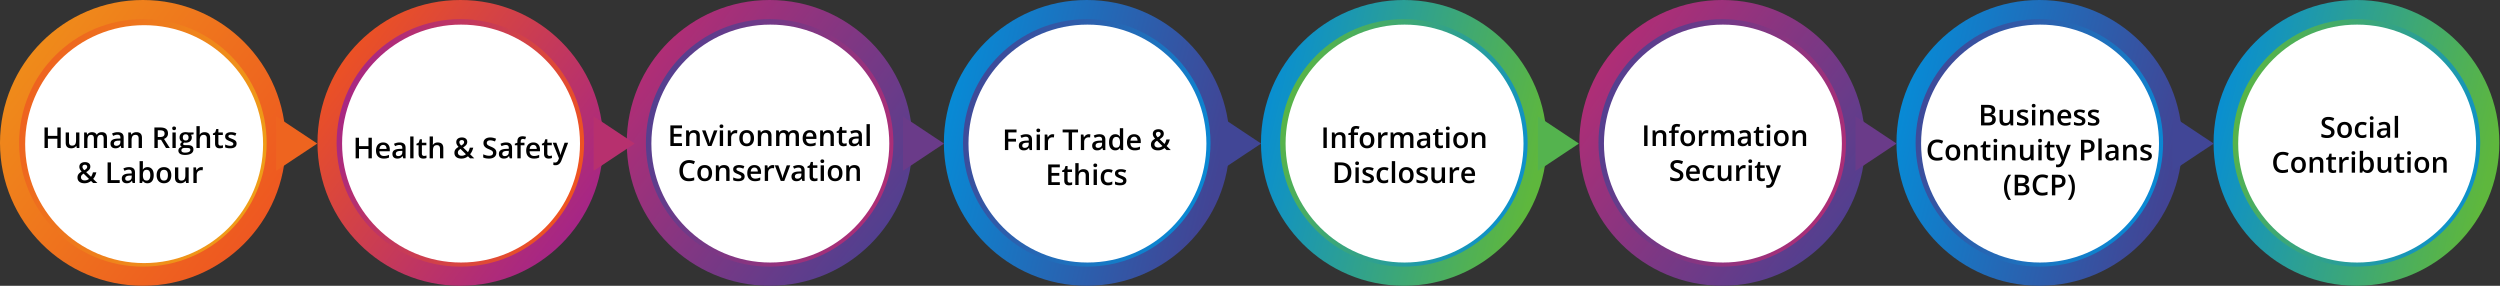
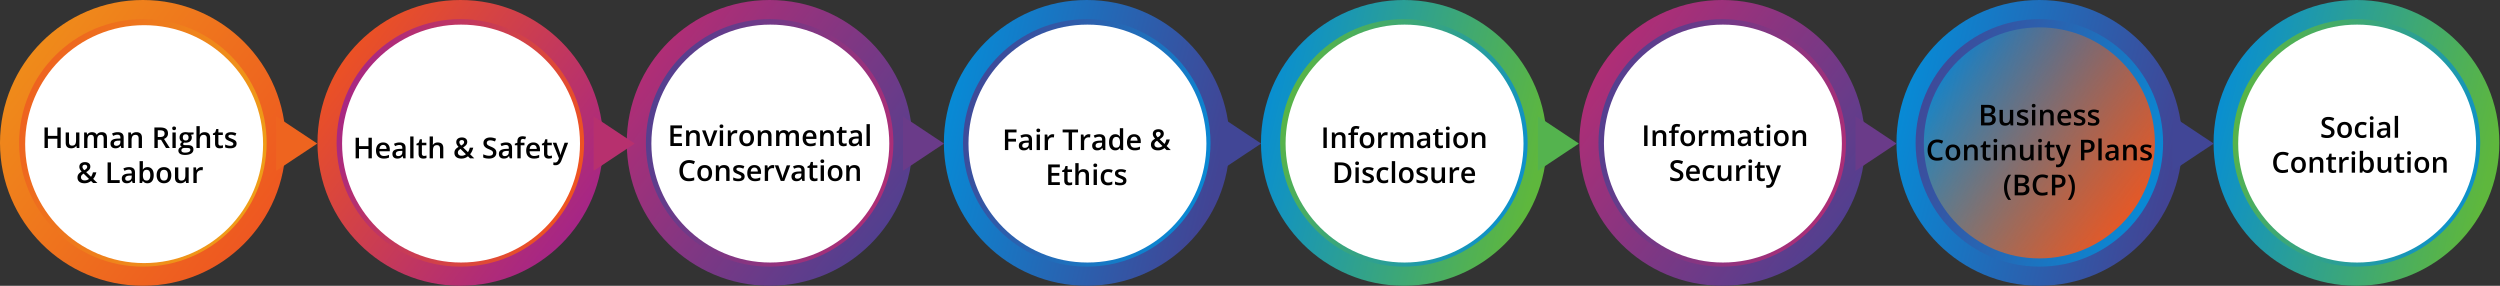
<svg xmlns="http://www.w3.org/2000/svg" fill="none" viewBox="0 0 1216 139">
  <rect x="0" y="0" width="1216" height="139" fill="#333333" stroke="none" />
  <circle cx="682.84" cy="69.5" r="69.5" fill="url(#a)" />
  <circle cx="682.837" cy="69.499" r="58.189" fill="url(#b)" stroke="url(#c)" stroke-width="4" />
  <circle cx="683.174" cy="69.832" r="57.861" fill="#fff" />
  <circle cx="1146.18" cy="69.5" r="69.5" fill="url(#d)" />
  <circle cx="1146.18" cy="69.499" r="58.189" fill="url(#e)" stroke="url(#f)" stroke-width="4" />
  <circle cx="1146.52" cy="69.832" r="57.861" fill="#fff" />
  <circle cx="528.602" cy="69.5" r="69.5" fill="url(#g)" />
  <circle cx="528.599" cy="69.499" r="58.189" fill="url(#h)" stroke="url(#i)" stroke-width="4" />
  <circle cx="528.935" cy="69.832" r="57.861" fill="#fff" />
  <path fill="#414696" d="M613.398 69.833 593.446 83.08V56.586l19.952 13.247Z" />
  <path fill="#54B34E" d="M767.969 69.833 748.017 83.08V56.586l19.952 13.247Z" />
  <circle cx="991.945" cy="69.5" r="69.5" fill="url(#j)" />
  <circle cx="991.943" cy="69.499" r="58.189" fill="url(#k)" stroke="url(#l)" stroke-width="4" />
-   <circle cx="992.279" cy="69.832" r="57.861" fill="#fff" />
  <path fill="#414696" d="m1076.74 69.833-19.95 13.247V56.586l19.95 13.247Z" />
  <circle cx="374.355" cy="69.5" r="69.5" fill="url(#m)" />
  <circle cx="374.353" cy="69.499" r="58.189" fill="url(#n)" stroke="url(#o)" stroke-width="4" />
  <circle cx="374.689" cy="69.832" r="57.861" fill="#fff" />
  <path fill="#6A3B89" d="M459.152 69.833 439.2 83.08V56.586l19.952 13.247Z" />
  <circle cx="837.691" cy="69.5" r="69.5" fill="url(#p)" />
  <circle cx="837.689" cy="69.499" r="58.189" fill="url(#q)" stroke="url(#r)" stroke-width="4" />
  <circle cx="838.025" cy="69.832" r="57.861" fill="#fff" />
  <path fill="#6A3B89" d="M922.488 69.833 902.536 83.08V56.586l19.952 13.247Z" />
  <circle cx="223.918" cy="69.5" r="69.5" fill="url(#s)" />
  <circle cx="223.916" cy="69.499" r="58.189" fill="url(#t)" stroke="url(#u)" stroke-width="4" />
  <circle cx="224.252" cy="69.832" r="57.861" fill="#fff" />
  <path fill="#B7306E" d="M308.715 69.833 288.763 83.08V56.586l19.952 13.247Z" />
  <circle cx="69.5" cy="69.5" r="69.5" fill="url(#v)" />
  <circle cx="69.498" cy="69.499" r="58.189" fill="url(#w)" stroke="url(#x)" stroke-width="4" />
  <circle cx="70.103" cy="70.103" r="57.861" fill="#fff" />
  <path fill="#EE641F" d="M154.297 69.833 134.345 83.08V56.586l19.952 13.247Z" />
  <path fill="#000" d="M29.534 72H27.9v-4.512h-4.607V72h-1.64v-9.994h1.64v4.088H27.9v-4.088h1.634V72Zm9.078-7.567V72h-1.264l-.22-1.019h-.088a2.18 2.18 0 0 1-.608.65c-.247.168-.52.294-.82.376-.302.086-.618.13-.95.13-.57 0-1.058-.096-1.464-.287a2.032 2.032 0 0 1-.923-.903c-.214-.405-.32-.93-.32-1.572v-4.942h1.612v4.641c0 .588.119 1.028.356 1.32.241.291.615.437 1.12.437.489 0 .876-.1 1.163-.3.287-.201.49-.498.608-.89.123-.391.185-.872.185-1.442v-3.766h1.613Zm10.856-.144c.847 0 1.485.219 1.914.656.433.438.65 1.14.65 2.106V72h-1.607v-4.662c0-.574-.112-1.007-.335-1.299-.224-.292-.563-.437-1.019-.437-.638 0-1.098.205-1.38.615-.279.405-.418.996-.418 1.77V72h-1.606v-4.662c0-.383-.05-.702-.15-.957a1.12 1.12 0 0 0-.445-.581c-.2-.132-.453-.198-.759-.198-.442 0-.795.1-1.06.3-.259.2-.446.497-.56.889-.114.387-.17.864-.17 1.429V72h-1.607v-7.567h1.251l.226 1.018h.088c.155-.264.347-.48.575-.65.232-.172.49-.3.772-.382.283-.087.577-.13.882-.13.565 0 1.041.1 1.429.3.387.197.676.498.868.903h.123c.237-.41.567-.713.991-.909a3.17 3.17 0 0 1 1.347-.294Zm7.772 0c.957 0 1.68.212 2.167.636.492.424.739 1.084.739 1.982V72h-1.142l-.308-1.073h-.054a3.904 3.904 0 0 1-.664.676c-.227.178-.492.31-.793.397-.296.091-.658.137-1.086.137-.451 0-.855-.082-1.21-.246a1.922 1.922 0 0 1-.841-.766c-.205-.342-.308-.775-.308-1.299 0-.78.29-1.365.868-1.757.584-.392 1.463-.608 2.64-.65l1.312-.047v-.396c0-.525-.123-.898-.37-1.121-.241-.224-.583-.336-1.025-.336a3.72 3.72 0 0 0-1.1.165c-.356.109-.702.243-1.04.403l-.52-1.135c.37-.196.79-.355 1.259-.478a5.854 5.854 0 0 1 1.476-.185Zm1.313 4.095-.978.034c-.802.027-1.365.164-1.688.41-.324.246-.486.584-.486 1.012 0 .373.112.647.335.82.224.169.518.253.882.253.556 0 1.016-.157 1.381-.472.37-.319.554-.786.554-1.401v-.656Zm7.786-4.095c.852 0 1.515.221 1.99.663.478.438.717 1.142.717 2.112V72h-1.607v-4.635c0-.588-.12-1.027-.362-1.32-.241-.295-.615-.443-1.12-.443-.735 0-1.245.225-1.532.676-.283.451-.424 1.105-.424 1.962V72h-1.607v-7.567h1.252l.225 1.025h.089c.164-.264.367-.48.608-.65.246-.173.52-.303.82-.39.306-.086.623-.129.95-.129Zm11.566-2.283c.862 0 1.573.105 2.133.314.565.21.984.529 1.258.957.278.429.417.973.417 1.634 0 .492-.091.912-.273 1.258a2.596 2.596 0 0 1-.718.861c-.296.228-.613.41-.95.547L82.608 72h-1.852l-2.413-4.006h-1.607V72h-1.64v-9.994h2.81Zm-.11 1.367h-1.059v3.268h1.135c.761 0 1.313-.142 1.654-.424.347-.283.52-.7.52-1.251 0-.579-.185-.99-.554-1.23-.364-.242-.93-.363-1.695-.363Zm7.684 1.06V72h-1.606v-7.567h1.606Zm-.793-2.899c.247 0 .458.066.636.198.183.133.274.36.274.684 0 .319-.091.547-.274.684-.178.132-.39.198-.636.198-.255 0-.471-.066-.649-.198-.173-.137-.26-.365-.26-.684 0-.324.087-.551.26-.684.178-.132.394-.198.65-.198Zm5.257 13.83c-1.025 0-1.811-.185-2.358-.554-.547-.37-.82-.887-.82-1.552 0-.465.145-.86.437-1.183.292-.319.709-.54 1.251-.663a1.394 1.394 0 0 1-.533-.424 1.063 1.063 0 0 1-.219-.65c0-.282.08-.523.24-.724.159-.2.398-.394.717-.58a2.085 2.085 0 0 1-.957-.821c-.237-.383-.355-.832-.355-1.347 0-.547.116-1.011.348-1.394a2.202 2.202 0 0 1 1.019-.882c.447-.205.987-.308 1.62-.308.137 0 .285.01.444.028.164.013.315.031.451.054.142.018.249.039.322.062h2.618v.895l-1.285.24a2.258 2.258 0 0 1 .403 1.313c0 .783-.271 1.4-.813 1.852-.538.446-1.28.67-2.229.67a7.62 7.62 0 0 1-.663-.055c-.164.1-.29.212-.376.335a.666.666 0 0 0-.13.403c0 .123.043.223.13.3a.88.88 0 0 0 .383.165 3.1 3.1 0 0 0 .629.055h1.305c.83 0 1.463.175 1.9.526.438.35.657.866.657 1.545 0 .861-.355 1.524-1.066 1.99-.711.469-1.734.703-3.07.703Zm.062-1.129c.56 0 1.032-.054 1.415-.164.383-.11.672-.266.868-.471.196-.2.294-.44.294-.718 0-.246-.061-.435-.184-.568-.124-.132-.308-.223-.554-.273a4.694 4.694 0 0 0-.916-.075h-1.19c-.296 0-.558.045-.786.137a1.219 1.219 0 0 0-.533.41 1.101 1.101 0 0 0-.185.642c0 .347.153.613.458.8.31.187.748.28 1.313.28Zm.314-5.892c.47 0 .818-.128 1.046-.383.228-.26.342-.624.342-1.094 0-.51-.118-.893-.355-1.148-.233-.255-.58-.383-1.04-.383-.45 0-.795.13-1.032.39-.232.26-.348.645-.348 1.155 0 .46.116.82.348 1.08.237.255.584.383 1.04.383Zm6.836-6.98v2.673c0 .278-.009.55-.027.814-.014.264-.03.469-.048.615h.089c.16-.264.355-.481.588-.65.232-.173.492-.303.78-.39a3.25 3.25 0 0 1 .929-.13c.579 0 1.071.099 1.476.295.406.191.716.49.93.895.219.406.328.932.328 1.58V72h-1.606v-4.635c0-.588-.121-1.027-.363-1.32-.241-.295-.615-.443-1.12-.443-.488 0-.876.102-1.163.307-.282.2-.485.5-.608.896-.123.392-.185.87-.185 1.435V72H95.55V61.363h1.606Zm10.111 9.475c.209 0 .417-.018.622-.055.205-.04.392-.089.56-.143v1.216a3.351 3.351 0 0 1-.69.199 4.639 4.639 0 0 1-.882.082c-.428 0-.814-.07-1.155-.212a1.692 1.692 0 0 1-.814-.745c-.2-.351-.301-.837-.301-1.456v-4.068h-1.032v-.718l1.108-.567.526-1.62h1.012v1.682h2.167v1.223h-2.167v4.047c0 .383.095.668.287.855.191.186.444.28.759.28Zm7.806-.998c0 .497-.121.916-.362 1.258-.242.341-.595.601-1.06.779-.46.173-1.025.26-1.695.26a6.98 6.98 0 0 1-1.367-.117 4.679 4.679 0 0 1-1.073-.341V70.29c.36.169.763.315 1.21.438a4.86 4.86 0 0 0 1.278.184c.529 0 .909-.082 1.142-.246a.79.79 0 0 0 .348-.67.714.714 0 0 0-.143-.437c-.092-.133-.265-.267-.52-.404-.251-.141-.62-.31-1.107-.506a9.195 9.195 0 0 1-1.21-.574 2.103 2.103 0 0 1-.745-.69c-.169-.274-.253-.622-.253-1.046 0-.67.264-1.178.793-1.525.533-.35 1.237-.526 2.112-.526a6.237 6.237 0 0 1 2.529.547l-.506 1.21a7.538 7.538 0 0 0-1.032-.37c-.342-.1-.69-.15-1.046-.15-.414 0-.731.064-.95.192a.603.603 0 0 0-.321.547.67.67 0 0 0 .157.45c.105.124.285.247.54.37.26.123.62.276 1.08.458.451.173.841.355 1.169.547.333.187.588.417.766.69.177.274.266.627.266 1.06Zm-73.739 9.016c.515 0 .966.084 1.354.252.392.169.697.415.916.739.218.319.328.708.328 1.169 0 .615-.192 1.134-.575 1.558a5.806 5.806 0 0 1-1.449 1.135l2.359 2.297c.223-.305.407-.64.553-1.005.146-.37.271-.757.376-1.162h1.661a9.767 9.767 0 0 1-.587 1.675 6.611 6.611 0 0 1-.95 1.504L47.348 89H45.29l-1.012-.991a5.473 5.473 0 0 1-.909.594 4.69 4.69 0 0 1-1.046.397 5.343 5.343 0 0 1-1.25.137c-.698 0-1.3-.112-1.805-.335-.506-.224-.896-.543-1.17-.957-.268-.42-.403-.916-.403-1.49 0-.479.08-.89.24-1.231.164-.346.396-.65.697-.91.3-.263.66-.514 1.08-.751a8.102 8.102 0 0 1-.595-.759 3.238 3.238 0 0 1-.39-.759 2.706 2.706 0 0 1-.13-.847c0-.465.115-.864.342-1.197.228-.337.547-.594.958-.772.41-.182.888-.273 1.435-.273Zm-.67 5.584a5.13 5.13 0 0 0-.683.513 1.9 1.9 0 0 0-.445.56c-.1.206-.15.445-.15.718 0 .47.164.841.492 1.115.333.273.761.41 1.285.41.46 0 .864-.069 1.21-.205.351-.142.656-.317.916-.527l-2.625-2.584Zm.643-4.313c-.324 0-.604.084-.841.253-.233.169-.349.43-.349.786 0 .287.075.558.226.814.155.25.369.521.642.813.479-.264.834-.524 1.067-.78.237-.255.355-.55.355-.888 0-.319-.107-.565-.321-.738a1.2 1.2 0 0 0-.78-.26ZM52.332 89v-9.994h1.64v8.6h4.246V89h-5.886Zm10.418-7.71c.957 0 1.68.211 2.167.635.492.424.738 1.084.738 1.982V89h-1.141l-.308-1.073h-.055a3.907 3.907 0 0 1-.663.676c-.228.178-.492.31-.793.397-.296.091-.658.137-1.087.137-.45 0-.854-.082-1.21-.246a1.923 1.923 0 0 1-.84-.766c-.206-.342-.308-.775-.308-1.299 0-.78.29-1.365.868-1.757.584-.392 1.463-.608 2.639-.65l1.312-.047v-.396c0-.525-.123-.898-.369-1.121-.241-.224-.583-.336-1.025-.336a3.72 3.72 0 0 0-1.1.165 7.78 7.78 0 0 0-1.04.403l-.52-1.135c.37-.196.789-.355 1.258-.478a5.855 5.855 0 0 1 1.477-.185Zm1.313 4.094-.978.034c-.802.027-1.365.164-1.688.41-.324.246-.486.584-.486 1.012 0 .373.112.647.335.82.223.169.517.253.882.253.556 0 1.016-.157 1.38-.472.37-.319.554-.786.554-1.401v-.656Zm5.448-7.02v2.563c0 .296-.01.588-.028.875-.013.282-.027.503-.04.663h.068c.205-.328.49-.604.854-.827.37-.228.841-.342 1.415-.342.898 0 1.62.33 2.167.991.547.656.82 1.63.82 2.92 0 .856-.125 1.576-.375 2.16-.251.582-.604 1.025-1.06 1.325-.451.297-.982.445-1.593.445-.574 0-1.039-.105-1.394-.315a2.75 2.75 0 0 1-.827-.745H69.4l-.294.923h-1.203V78.363h1.607Zm1.845 4.238c-.455 0-.818.09-1.087.273-.264.182-.455.456-.574.82-.118.36-.18.818-.184 1.374v.144c0 .843.132 1.488.396 1.934.27.447.757.67 1.463.67.56 0 .991-.225 1.292-.676.3-.456.451-1.108.451-1.956 0-.856-.15-1.501-.45-1.934-.297-.433-.732-.65-1.307-.65Zm11.97 2.597c0 .63-.082 1.187-.246 1.675-.164.488-.403.9-.718 1.237a3.163 3.163 0 0 1-1.134.766c-.442.173-.941.26-1.497.26-.52 0-.996-.087-1.43-.26a3.26 3.26 0 0 1-1.127-.766 3.51 3.51 0 0 1-.732-1.237c-.173-.488-.26-1.046-.26-1.675 0-.834.144-1.54.431-2.119a3.067 3.067 0 0 1 1.244-1.333c.538-.305 1.178-.458 1.921-.458.698 0 1.313.153 1.846.458.533.305.95.75 1.251 1.333.3.583.451 1.29.451 2.12Zm-5.49 0c0 .552.067 1.023.2 1.415.136.392.346.693.628.903.283.205.647.307 1.094.307.446 0 .811-.102 1.094-.307.282-.21.49-.51.622-.903.132-.392.198-.863.198-1.415 0-.551-.066-1.018-.198-1.401-.133-.388-.34-.681-.622-.882-.283-.205-.65-.308-1.101-.308-.665 0-1.15.224-1.456.67-.305.447-.458 1.087-.458 1.921Zm13.933-3.766V89h-1.265l-.219-1.019h-.089a2.18 2.18 0 0 1-.608.65c-.246.168-.52.294-.82.376-.301.086-.618.13-.95.13-.57 0-1.058-.096-1.463-.287a2.032 2.032 0 0 1-.923-.903c-.215-.405-.322-.93-.322-1.572v-4.942h1.614v4.641c0 .588.118 1.028.355 1.32.242.291.615.437 1.121.437.488 0 .875-.1 1.162-.3.287-.201.49-.498.609-.89.123-.391.184-.872.184-1.442v-3.766h1.614Zm6.138-.144a4.619 4.619 0 0 1 .807.075l-.15 1.504a2.027 2.027 0 0 0-.356-.061 3.767 3.767 0 0 0-.37-.02c-.286 0-.56.047-.82.143a1.936 1.936 0 0 0-1.162 1.128 2.62 2.62 0 0 0-.17.984V89h-1.614v-7.567h1.258l.219 1.333h.075c.15-.27.337-.515.56-.739a2.63 2.63 0 0 1 .766-.533c.292-.137.61-.205.957-.205ZM180.858 77h-1.633v-4.512h-4.608V77h-1.64v-9.994h1.64v4.088h4.608v-4.088h1.633V77Zm5.496-7.71c.675 0 1.254.138 1.737.416.483.278.854.672 1.114 1.183.26.51.39 1.12.39 1.832v.861h-5.052c.018.734.214 1.299.588 1.695.378.397.907.595 1.586.595.483 0 .916-.046 1.299-.137a7.224 7.224 0 0 0 1.196-.417v1.306a5.222 5.222 0 0 1-1.155.39 6.982 6.982 0 0 1-1.409.123c-.742 0-1.396-.144-1.961-.43a3.15 3.15 0 0 1-1.32-1.3c-.314-.574-.471-1.287-.471-2.14 0-.847.143-1.567.43-2.16.287-.592.691-1.043 1.21-1.353.52-.31 1.126-.465 1.818-.465Zm0 1.209c-.505 0-.916.164-1.23.492-.31.328-.492.81-.547 1.443h3.445a2.64 2.64 0 0 0-.191-1.005 1.455 1.455 0 0 0-.547-.684c-.241-.164-.551-.246-.93-.246Zm8.019-1.21c.957 0 1.679.212 2.167.636.492.424.738 1.084.738 1.982V77h-1.141l-.308-1.073h-.055a3.893 3.893 0 0 1-.663.676c-.228.178-.492.31-.793.397-.296.091-.658.137-1.087.137-.451 0-.854-.082-1.21-.246a1.923 1.923 0 0 1-.84-.766c-.205-.342-.308-.775-.308-1.299 0-.78.289-1.365.868-1.757.584-.392 1.463-.608 2.639-.65l1.312-.047v-.396c0-.525-.123-.898-.369-1.121-.241-.224-.583-.336-1.025-.336-.378 0-.745.055-1.101.165a7.79 7.79 0 0 0-1.039.403l-.519-1.135a5.831 5.831 0 0 1 1.257-.478 5.86 5.86 0 0 1 1.477-.185Zm1.313 4.095-.978.034c-.802.027-1.365.164-1.688.41-.324.246-.486.584-.486 1.012 0 .373.112.647.335.82.223.169.517.253.882.253.556 0 1.016-.157 1.381-.472.369-.319.554-.786.554-1.401v-.656ZM201.141 77h-1.614V66.363h1.614V77Zm5.113-1.162c.21 0 .417-.018.622-.055.205-.04.392-.089.561-.143v1.216a3.363 3.363 0 0 1-.691.199 4.623 4.623 0 0 1-.882.082 3 3 0 0 1-1.155-.212 1.686 1.686 0 0 1-.813-.745c-.201-.351-.301-.837-.301-1.456v-4.068h-1.033v-.718l1.108-.567.526-1.62h1.012v1.682h2.167v1.223h-2.167v4.047c0 .383.096.668.287.855.192.186.444.28.759.28Zm4.327-9.475v2.673c0 .278-.009.55-.027.814-.014.264-.03.469-.048.615h.089a2.17 2.17 0 0 1 .588-.65c.232-.173.492-.303.779-.39a3.25 3.25 0 0 1 .93-.13c.578 0 1.071.099 1.476.295.406.191.716.49.93.895.219.406.328.932.328 1.58V77h-1.606v-4.635c0-.588-.121-1.027-.363-1.32-.241-.295-.615-.443-1.121-.443-.487 0-.875.102-1.162.307-.283.2-.485.5-.608.896-.123.392-.185.87-.185 1.435V77h-1.606V66.363h1.606Zm14.082.493c.515 0 .966.084 1.354.252.392.169.697.415.916.739.218.319.328.708.328 1.169 0 .615-.192 1.134-.574 1.558a5.804 5.804 0 0 1-1.45 1.135l2.359 2.297c.223-.305.408-.64.553-1.005.146-.37.272-.757.376-1.162h1.662a9.889 9.889 0 0 1-.588 1.675 6.618 6.618 0 0 1-.951 1.504L230.679 77h-2.058l-1.012-.991a5.43 5.43 0 0 1-.909.594c-.319.17-.667.301-1.046.397a5.34 5.34 0 0 1-1.251.137c-.697 0-1.299-.112-1.804-.335-.506-.224-.896-.543-1.169-.957-.269-.42-.404-.916-.404-1.49 0-.479.08-.89.24-1.231.164-.346.396-.65.697-.91a6.43 6.43 0 0 1 1.08-.751 8.158 8.158 0 0 1-.595-.759 3.254 3.254 0 0 1-.389-.759 2.695 2.695 0 0 1-.13-.847c0-.465.114-.864.342-1.197.227-.337.546-.594.957-.772.41-.182.888-.273 1.435-.273Zm-.67 5.584c-.264.169-.492.34-.683.513-.192.169-.34.356-.445.56-.1.206-.15.445-.15.718 0 .47.164.841.492 1.115.333.273.761.41 1.285.41.46 0 .864-.069 1.21-.205.351-.142.656-.317.916-.527l-2.625-2.584Zm.643-4.313c-.324 0-.604.084-.841.253-.233.169-.349.43-.349.786 0 .287.075.558.226.814.155.25.369.521.642.813.479-.264.834-.524 1.067-.78.237-.255.355-.55.355-.888 0-.319-.107-.565-.321-.738a1.2 1.2 0 0 0-.779-.26Zm16.796 6.152c0 .593-.146 1.103-.438 1.532-.287.428-.702.756-1.244.984-.538.228-1.18.342-1.928.342-.364 0-.713-.02-1.046-.062a7.237 7.237 0 0 1-.943-.178 5.145 5.145 0 0 1-.8-.294V75.06c.406.177.859.34 1.361.485a5.612 5.612 0 0 0 1.531.212c.424 0 .775-.055 1.053-.164.282-.114.492-.274.628-.479.137-.21.206-.453.206-.731 0-.296-.08-.547-.24-.752-.159-.205-.401-.392-.724-.56-.319-.174-.72-.358-1.203-.554a8.115 8.115 0 0 1-.944-.452 3.862 3.862 0 0 1-.793-.594 2.58 2.58 0 0 1-.554-.807 2.847 2.847 0 0 1-.198-1.107c0-.565.135-1.049.404-1.45.273-.4.656-.708 1.148-.922.497-.215 1.076-.322 1.736-.322.524 0 1.017.055 1.477.164.465.11.92.265 1.367.465l-.519 1.32a9.273 9.273 0 0 0-1.197-.404c-.383-.1-.774-.15-1.176-.15-.346 0-.64.052-.881.157a1.235 1.235 0 0 0-.554.444c-.123.187-.185.41-.185.67 0 .292.071.538.212.739.146.196.369.376.67.54.306.164.697.346 1.176.546a8.465 8.465 0 0 1 1.401.718c.388.25.684.552.889.903.205.346.308.781.308 1.305Zm4.73-4.99c.957 0 1.679.212 2.167.636.492.424.738 1.084.738 1.982V77h-1.141l-.308-1.073h-.055a3.893 3.893 0 0 1-.663.676c-.227.178-.492.31-.793.397-.296.091-.658.137-1.086.137-.452 0-.855-.082-1.21-.246a1.92 1.92 0 0 1-.841-.766c-.205-.342-.308-.775-.308-1.299 0-.78.289-1.365.868-1.757.584-.392 1.463-.608 2.639-.65l1.312-.047v-.396c0-.525-.123-.898-.369-1.121-.241-.224-.583-.336-1.025-.336-.378 0-.745.055-1.101.165-.355.109-.701.243-1.039.403l-.519-1.135a5.82 5.82 0 0 1 1.258-.478 5.853 5.853 0 0 1 1.476-.185Zm1.313 4.095-.978.034c-.802.027-1.365.164-1.688.41-.324.246-.486.584-.486 1.012 0 .373.112.647.335.82.224.169.517.253.882.253.556 0 1.016-.157 1.381-.472.369-.319.554-.786.554-1.401v-.656Zm7.622-2.728h-1.839V77h-1.607v-6.344h-1.237v-.772l1.237-.472v-.526c0-.643.101-1.153.301-1.531.205-.379.497-.65.875-.814.383-.169.839-.253 1.367-.253.347 0 .663.03.951.089.287.055.528.118.724.191l-.417 1.217a5.334 5.334 0 0 0-.519-.137 2.664 2.664 0 0 0-.616-.068c-.364 0-.633.114-.806.342-.169.228-.253.56-.253.998v.513h1.839v1.223Zm4.306-1.367c.675 0 1.254.14 1.737.417.483.278.854.672 1.114 1.183.26.51.39 1.12.39 1.832v.861h-5.052c.018.734.214 1.299.588 1.695.378.397.907.595 1.586.595.483 0 .916-.046 1.298-.137a7.202 7.202 0 0 0 1.197-.417v1.306a5.248 5.248 0 0 1-1.156.39 6.964 6.964 0 0 1-1.408.123c-.743 0-1.397-.144-1.962-.43-.56-.293-1-.726-1.319-1.3-.314-.574-.472-1.287-.472-2.14 0-.847.144-1.567.431-2.16.287-.592.69-1.043 1.21-1.353.519-.31 1.126-.465 1.818-.465Zm0 1.21c-.506 0-.916.164-1.23.492-.31.328-.492.81-.547 1.443h3.445a2.64 2.64 0 0 0-.191-1.005 1.461 1.461 0 0 0-.547-.684c-.242-.164-.551-.246-.93-.246Zm7.868 5.339c.21 0 .417-.018.623-.055.205-.04.391-.089.56-.143v1.216a3.37 3.37 0 0 1-.69.199 4.639 4.639 0 0 1-.882.082c-.429 0-.814-.07-1.155-.212a1.692 1.692 0 0 1-.814-.745c-.2-.351-.301-.837-.301-1.456v-4.068h-1.032v-.718l1.108-.567.526-1.62h1.012v1.682h2.167v1.223h-2.167v4.047c0 .383.095.668.287.855.191.186.444.28.758.28Zm1.58-6.405h1.75l1.551 4.32c.069.196.13.39.185.581.059.187.109.371.15.554.046.182.082.364.11.547h.041c.045-.237.109-.502.191-.793.087-.297.182-.593.287-.89l1.49-4.32h1.73l-3.247 8.607a4.707 4.707 0 0 1-.691 1.258 2.63 2.63 0 0 1-.957.793c-.369.182-.79.273-1.264.273-.228 0-.426-.013-.595-.04a4.867 4.867 0 0 1-.431-.076v-1.285c.096.023.217.043.363.061.146.019.296.028.451.028.287 0 .535-.057.745-.171.21-.114.387-.276.533-.486.146-.205.267-.44.362-.704l.267-.71-3.021-7.547ZM331.728 71h-5.661v-9.994h5.661v1.38h-4.02v2.715h3.767v1.374h-3.767v3.137h4.02V71Zm5.94-7.71c.852 0 1.515.22 1.989.662.479.438.718 1.142.718 2.112V71h-1.606v-4.635c0-.588-.121-1.027-.363-1.32-.241-.295-.615-.443-1.121-.443-.734 0-1.244.225-1.531.676-.283.451-.424 1.105-.424 1.962V71h-1.606v-7.567h1.251l.225 1.025h.089c.164-.264.367-.48.608-.65.247-.173.52-.303.821-.39.305-.086.622-.129.95-.129Zm6.686 7.71-2.878-7.567h1.702l1.558 4.443c.101.282.192.588.274.916.082.328.139.604.171.827h.054c.032-.232.094-.51.185-.834.091-.328.184-.631.28-.909l1.559-4.443h1.695L346.076 71h-1.722Zm7.355-7.567V71h-1.606v-7.567h1.606Zm-.793-2.899c.246 0 .458.066.636.198.182.133.273.36.273.684 0 .319-.091.547-.273.684-.178.132-.39.198-.636.198-.255 0-.472-.066-.649-.198-.174-.137-.26-.365-.26-.684 0-.324.086-.551.26-.684.177-.132.394-.198.649-.198Zm6.932 2.755a4.64 4.64 0 0 1 .806.075l-.15 1.504a2.027 2.027 0 0 0-.356-.061 3.742 3.742 0 0 0-.369-.02c-.287 0-.56.047-.82.143a1.93 1.93 0 0 0-1.162 1.128c-.114.282-.171.61-.171.984V71h-1.613v-7.567h1.258l.218 1.333h.075c.151-.27.338-.515.561-.739.223-.223.479-.4.766-.533.291-.137.61-.205.957-.205Zm8.907 3.91c0 .63-.082 1.187-.246 1.675-.164.488-.404.9-.718 1.237a3.161 3.161 0 0 1-1.135.766c-.442.173-.941.26-1.497.26-.519 0-.996-.087-1.429-.26a3.265 3.265 0 0 1-1.127-.766 3.499 3.499 0 0 1-.732-1.237c-.173-.488-.26-1.046-.26-1.675 0-.834.144-1.54.431-2.119a3.067 3.067 0 0 1 1.244-1.333c.538-.305 1.178-.458 1.921-.458.697 0 1.313.153 1.846.458.533.305.95.75 1.251 1.333.3.583.451 1.29.451 2.12Zm-5.489 0c0 .552.066 1.023.198 1.415.137.392.346.693.629.903.282.205.647.307 1.094.307.446 0 .811-.102 1.093-.307.283-.21.49-.51.622-.903.133-.392.199-.863.199-1.415 0-.551-.066-1.018-.199-1.401-.132-.388-.339-.681-.622-.882-.282-.205-.649-.308-1.1-.308-.666 0-1.151.224-1.456.67-.306.447-.458 1.087-.458 1.921Zm11.279-3.91c.852 0 1.515.221 1.989.663.479.438.718 1.142.718 2.112V71h-1.606v-4.635c0-.588-.121-1.027-.363-1.32-.241-.295-.615-.443-1.121-.443-.734 0-1.244.225-1.531.676-.283.451-.424 1.105-.424 1.962V71h-1.606v-7.567h1.251l.225 1.025h.089c.164-.264.367-.48.608-.65.247-.173.52-.303.821-.39.305-.086.622-.129.95-.129Zm13.508 0c.847 0 1.485.219 1.914.656.433.438.649 1.14.649 2.106V71h-1.606v-4.662c0-.574-.112-1.007-.335-1.299-.224-.292-.563-.437-1.019-.437-.638 0-1.098.205-1.381.615-.278.405-.417.996-.417 1.77V71h-1.606v-4.662c0-.383-.05-.702-.15-.957a1.12 1.12 0 0 0-.445-.581c-.2-.132-.453-.198-.759-.198-.442 0-.795.1-1.059.3-.26.2-.447.497-.561.889-.114.387-.171.864-.171 1.429V71h-1.606v-7.567h1.251l.226 1.018h.088c.155-.264.347-.48.575-.65.232-.172.49-.3.772-.382a3 3 0 0 1 .882-.13c.565 0 1.041.1 1.429.3.387.197.676.498.868.903h.123c.237-.41.567-.713.991-.909a3.172 3.172 0 0 1 1.347-.294Zm7.82 0c.675 0 1.253.14 1.736.417.483.278.855.672 1.115 1.183.259.51.389 1.12.389 1.832v.861h-5.051c.018.734.214 1.299.587 1.695.379.397.907.595 1.586.595.483 0 .916-.046 1.299-.137a7.192 7.192 0 0 0 1.196-.417v1.306a5.222 5.222 0 0 1-1.155.39 6.971 6.971 0 0 1-1.408.123c-.743 0-1.397-.144-1.962-.43-.56-.293-1-.726-1.319-1.3-.315-.574-.472-1.287-.472-2.14 0-.847.144-1.567.431-2.16.287-.592.69-1.043 1.21-1.353.519-.31 1.125-.465 1.818-.465Zm0 1.21c-.506 0-.916.164-1.23.492-.31.328-.493.81-.547 1.443h3.445a2.66 2.66 0 0 0-.191-1.005 1.461 1.461 0 0 0-.547-.684c-.242-.164-.552-.246-.93-.246Zm8.996-1.21c.852 0 1.515.221 1.989.663.479.438.718 1.142.718 2.112V71h-1.606v-4.635c0-.588-.121-1.027-.363-1.32-.241-.295-.615-.443-1.121-.443-.733 0-1.244.225-1.531.676-.282.451-.424 1.105-.424 1.962V71h-1.606v-7.567h1.251l.225 1.025h.089c.164-.264.367-.48.609-.65.246-.173.519-.303.82-.39.305-.086.622-.129.95-.129Zm7.773 6.549c.209 0 .417-.018.622-.055.205-.04.392-.089.56-.143v1.216a3.37 3.37 0 0 1-.69.199 4.639 4.639 0 0 1-.882.082c-.428 0-.814-.07-1.155-.212a1.692 1.692 0 0 1-.814-.745c-.2-.351-.301-.837-.301-1.456v-4.068h-1.032v-.718l1.108-.567.526-1.62h1.012v1.682h2.167v1.223h-2.167v4.047c0 .383.095.668.287.855.191.186.444.28.759.28Zm5.687-6.549c.957 0 1.679.212 2.167.636.492.424.738 1.084.738 1.982V71h-1.141l-.308-1.073h-.055a3.893 3.893 0 0 1-.663.676c-.227.178-.492.31-.793.397-.296.091-.658.137-1.086.137-.452 0-.855-.082-1.21-.246a1.92 1.92 0 0 1-.841-.766c-.205-.342-.308-.775-.308-1.299 0-.78.289-1.365.868-1.757.584-.392 1.463-.608 2.639-.65l1.312-.047v-.396c0-.525-.123-.898-.369-1.121-.241-.224-.583-.336-1.025-.336-.378 0-.745.055-1.101.165a7.79 7.79 0 0 0-1.039.403l-.519-1.135a5.82 5.82 0 0 1 1.258-.478 5.847 5.847 0 0 1 1.476-.185Zm1.313 4.095-.978.034c-.802.027-1.365.164-1.688.41-.324.246-.486.584-.486 1.012 0 .373.112.647.335.82.224.169.517.253.882.253.556 0 1.016-.157 1.381-.472.369-.319.554-.786.554-1.401v-.656ZM423.097 71h-1.614V60.363h1.614V71ZM335.2 79.257c-.478 0-.907.086-1.285.26a2.58 2.58 0 0 0-.95.752c-.26.323-.458.717-.595 1.182-.137.46-.205.98-.205 1.559 0 .774.109 1.442.328 2.003.219.556.552.984.998 1.285.447.296 1.012.444 1.696.444.423 0 .836-.04 1.237-.123.401-.082.816-.194 1.244-.335v1.395c-.406.16-.816.275-1.23.348-.415.073-.894.11-1.436.11-1.021 0-1.869-.212-2.543-.636-.67-.424-1.171-1.02-1.504-1.791-.328-.77-.492-1.673-.492-2.707 0-.757.105-1.45.314-2.078.21-.63.515-1.171.916-1.627a3.97 3.97 0 0 1 1.484-1.06c.592-.25 1.269-.376 2.03-.376.501 0 .994.057 1.477.171.487.11.938.267 1.353.472l-.574 1.353a8.395 8.395 0 0 0-1.087-.423 3.908 3.908 0 0 0-1.176-.178Zm11.15 4.942c0 .63-.082 1.187-.246 1.675-.165.488-.404.9-.718 1.237a3.17 3.17 0 0 1-1.135.766c-.442.173-.941.26-1.497.26-.52 0-.996-.087-1.429-.26a3.26 3.26 0 0 1-1.128-.766 3.512 3.512 0 0 1-.731-1.237c-.173-.488-.26-1.046-.26-1.675 0-.834.144-1.54.431-2.119a3.061 3.061 0 0 1 1.244-1.333c.538-.305 1.178-.458 1.921-.458.697 0 1.312.153 1.845.458.534.305.951.75 1.251 1.333.301.583.452 1.29.452 2.12Zm-5.49 0c0 .552.066 1.023.199 1.415.136.392.346.693.629.903.282.205.647.307 1.093.307.447 0 .811-.102 1.094-.307.283-.21.49-.51.622-.903.132-.392.198-.863.198-1.415 0-.551-.066-1.018-.198-1.401-.132-.388-.339-.681-.622-.882-.283-.205-.649-.308-1.101-.308-.665 0-1.15.224-1.456.67-.305.447-.458 1.087-.458 1.921Zm11.28-3.91c.852 0 1.515.221 1.989.663.478.438.718 1.142.718 2.112V88h-1.607v-4.635c0-.588-.121-1.027-.362-1.32-.242-.295-.615-.443-1.121-.443-.734 0-1.244.225-1.531.676-.283.451-.424 1.105-.424 1.962V88h-1.607v-7.567h1.251l.226 1.025h.089c.164-.264.367-.48.608-.65.246-.173.52-.303.82-.39a3.48 3.48 0 0 1 .951-.129Zm10.042 5.55c0 .498-.121.917-.363 1.259-.241.341-.594.601-1.059.779-.461.173-1.026.26-1.696.26-.528 0-.984-.039-1.367-.117a4.679 4.679 0 0 1-1.073-.341V86.29c.36.169.763.315 1.21.438a4.86 4.86 0 0 0 1.278.184c.529 0 .909-.082 1.142-.246a.79.79 0 0 0 .349-.67.708.708 0 0 0-.144-.437c-.091-.133-.264-.267-.52-.404a9.854 9.854 0 0 0-1.107-.506 9.257 9.257 0 0 1-1.21-.574 2.112 2.112 0 0 1-.745-.69c-.169-.274-.253-.622-.253-1.046 0-.67.264-1.178.793-1.525.533-.35 1.237-.526 2.112-.526.465 0 .903.048 1.313.144.415.09.82.225 1.217.403l-.506 1.21a7.585 7.585 0 0 0-1.032-.37 3.7 3.7 0 0 0-1.046-.15c-.415 0-.732.064-.951.192a.603.603 0 0 0-.321.547c0 .177.053.328.157.45.105.124.285.247.54.37.26.123.62.276 1.08.458.452.173.841.355 1.169.547.333.187.588.417.766.69.178.274.267.627.267 1.06Zm4.751-5.55c.674 0 1.253.14 1.736.417.483.278.854.672 1.114 1.183.26.51.39 1.12.39 1.832v.861h-5.052c.018.734.214 1.299.588 1.695.378.397.907.595 1.586.595.483 0 .916-.046 1.299-.137a7.224 7.224 0 0 0 1.196-.417v1.306a5.222 5.222 0 0 1-1.155.39 6.978 6.978 0 0 1-1.408.123c-.743 0-1.397-.144-1.962-.43a3.15 3.15 0 0 1-1.32-1.3c-.314-.574-.471-1.287-.471-2.14 0-.847.143-1.567.43-2.16.287-.592.691-1.043 1.21-1.353.52-.31 1.126-.465 1.819-.465Zm0 1.21c-.506 0-.916.164-1.231.492-.31.328-.492.81-.547 1.443h3.446a2.66 2.66 0 0 0-.192-1.005 1.455 1.455 0 0 0-.547-.684c-.241-.164-.551-.246-.929-.246Zm8.886-1.21a4.605 4.605 0 0 1 .807.075l-.15 1.504a2.043 2.043 0 0 0-.356-.061 3.775 3.775 0 0 0-.369-.02 2.35 2.35 0 0 0-.82.143 1.929 1.929 0 0 0-1.162 1.128c-.114.282-.171.61-.171.984V88h-1.614v-7.567h1.258l.219 1.333h.075c.151-.27.337-.515.561-.739.223-.223.478-.4.765-.533.292-.137.611-.205.957-.205ZM379.757 88l-2.878-7.567h1.702l1.559 4.443c.1.282.191.588.273.916.082.328.139.604.171.827h.055c.032-.232.093-.51.184-.834.091-.328.185-.631.281-.909l1.558-4.443h1.695L381.479 88h-1.722Zm8.716-7.71c.957 0 1.679.211 2.167.635.492.424.738 1.084.738 1.982V88h-1.142l-.307-1.073h-.055a3.893 3.893 0 0 1-.663.676c-.228.178-.492.31-.793.397-.296.091-.659.137-1.087.137-.451 0-.854-.082-1.21-.246a1.925 1.925 0 0 1-.841-.766c-.205-.342-.307-.775-.307-1.299 0-.78.289-1.365.868-1.757.583-.392 1.463-.608 2.638-.65l1.313-.047v-.396c0-.525-.123-.898-.369-1.121-.242-.224-.583-.336-1.026-.336-.378 0-.745.055-1.1.165-.356.109-.702.243-1.039.403l-.52-1.135a5.84 5.84 0 0 1 1.258-.478 5.855 5.855 0 0 1 1.477-.185Zm1.312 4.094-.977.034c-.802.027-1.365.164-1.689.41-.323.246-.485.584-.485 1.012 0 .373.111.647.335.82.223.169.517.253.882.253.556 0 1.016-.157 1.38-.472.37-.319.554-.786.554-1.401v-.656Zm6.658 2.454c.21 0 .417-.018.622-.055.206-.04.392-.089.561-.143v1.216a3.37 3.37 0 0 1-.69.199 4.639 4.639 0 0 1-.882.082c-.429 0-.814-.07-1.156-.212a1.69 1.69 0 0 1-.813-.745c-.201-.351-.301-.837-.301-1.456v-4.068h-1.032v-.718l1.107-.567.527-1.62h1.011v1.682h2.167v1.223h-2.167v4.047c0 .383.096.668.288.855.191.186.444.28.758.28Zm4.328-6.405V88h-1.607v-7.567h1.607Zm-.793-2.899c.246 0 .458.066.635.198.183.133.274.36.274.684 0 .319-.091.547-.274.684a1.032 1.032 0 0 1-.635.198c-.256 0-.472-.066-.65-.198-.173-.137-.26-.365-.26-.684 0-.324.087-.551.26-.684.178-.132.394-.198.65-.198Zm9.795 6.665c0 .63-.082 1.187-.246 1.675-.164.488-.403.9-.717 1.237a3.17 3.17 0 0 1-1.135.766c-.442.173-.941.26-1.497.26-.52 0-.996-.087-1.429-.26a3.26 3.26 0 0 1-1.128-.766 3.512 3.512 0 0 1-.731-1.237c-.174-.488-.26-1.046-.26-1.675 0-.834.143-1.54.431-2.119a3.061 3.061 0 0 1 1.244-1.333c.537-.305 1.178-.458 1.921-.458.697 0 1.312.153 1.845.458.533.305.95.75 1.251 1.333.301.583.451 1.29.451 2.12Zm-5.489 0c0 .552.066 1.023.198 1.415.137.392.347.693.629.903.283.205.647.307 1.094.307.447 0 .811-.102 1.094-.307.282-.21.49-.51.622-.903.132-.392.198-.863.198-1.415 0-.551-.066-1.018-.198-1.401-.132-.388-.34-.681-.622-.882-.283-.205-.65-.308-1.101-.308-.665 0-1.15.224-1.456.67-.305.447-.458 1.087-.458 1.921Zm11.279-3.91c.853 0 1.516.221 1.99.663.478.438.718 1.142.718 2.112V88h-1.607v-4.635c0-.588-.121-1.027-.362-1.32-.242-.295-.615-.443-1.121-.443-.734 0-1.244.225-1.532.676-.282.451-.423 1.105-.423 1.962V88h-1.607v-7.567h1.251l.226 1.025h.089c.164-.264.366-.48.608-.65.246-.173.519-.303.82-.39.306-.086.622-.129.95-.129ZM799.707 71v-9.994h1.641V71h-1.641Zm8.06-7.71c.852 0 1.515.22 1.989.662.478.438.718 1.142.718 2.112V71h-1.607v-4.635c0-.588-.121-1.027-.362-1.32-.242-.295-.615-.443-1.121-.443-.734 0-1.244.225-1.531.676-.283.451-.424 1.105-.424 1.962V71h-1.607v-7.567h1.251l.226 1.025h.089c.164-.264.367-.48.608-.65.246-.173.52-.303.82-.39.306-.086.622-.129.951-.129Zm8.736 1.366h-1.839V71h-1.606v-6.344h-1.238v-.772l1.238-.472v-.526c0-.643.1-1.153.3-1.532.205-.378.497-.649.875-.813.383-.169.839-.253 1.368-.253.346 0 .663.03.95.089.287.055.528.118.724.191l-.417 1.217a5.334 5.334 0 0 0-.519-.137 2.661 2.661 0 0 0-.615-.068c-.365 0-.634.114-.807.342-.169.228-.253.56-.253.998v.513h1.839v1.223Zm7.991 2.543c0 .63-.082 1.187-.246 1.675-.164.488-.403.9-.718 1.237a3.158 3.158 0 0 1-1.134.766c-.443.173-.942.26-1.498.26-.519 0-.995-.087-1.428-.26a3.26 3.26 0 0 1-1.128-.766 3.514 3.514 0 0 1-.732-1.237c-.173-.488-.259-1.046-.259-1.675 0-.834.143-1.54.43-2.119a3.073 3.073 0 0 1 1.244-1.333c.538-.305 1.178-.458 1.921-.458.698 0 1.313.153 1.846.458.533.305.95.75 1.251 1.333.301.583.451 1.29.451 2.12Zm-5.489 0c0 .552.066 1.023.198 1.415.137.392.346.693.629.903.283.205.647.307 1.094.307.446 0 .811-.102 1.094-.307.282-.21.489-.51.622-.903.132-.392.198-.863.198-1.415 0-.551-.066-1.018-.198-1.401-.133-.388-.34-.681-.622-.882-.283-.205-.65-.308-1.101-.308-.665 0-1.151.224-1.456.67-.305.447-.458 1.087-.458 1.921Zm11.17-3.91a4.64 4.64 0 0 1 .806.075l-.15 1.504a2.03 2.03 0 0 0-.355-.061 3.778 3.778 0 0 0-.37-.02c-.287 0-.56.047-.82.143a1.93 1.93 0 0 0-1.162 1.128c-.114.282-.171.61-.171.984V71h-1.613v-7.567h1.258l.218 1.333h.076c.15-.27.337-.515.56-.739.223-.223.479-.4.766-.533.291-.137.61-.205.957-.205Zm10.76 0c.847 0 1.485.219 1.914.656.433.438.649 1.14.649 2.106V71h-1.606v-4.662c0-.574-.112-1.007-.335-1.299-.224-.292-.563-.437-1.019-.437-.638 0-1.098.205-1.381.615-.278.405-.417.996-.417 1.77V71h-1.606v-4.662c0-.383-.05-.702-.151-.957a1.113 1.113 0 0 0-.444-.581c-.2-.132-.453-.198-.759-.198-.442 0-.795.1-1.059.3-.26.2-.447.497-.561.889-.114.387-.171.864-.171 1.429V71h-1.606v-7.567h1.251l.225 1.018h.089c.155-.264.347-.48.574-.65.233-.172.49-.3.773-.382a2.99 2.99 0 0 1 .882-.13c.565 0 1.041.1 1.428.3.388.197.677.498.869.903h.123c.237-.41.567-.713.991-.909a3.172 3.172 0 0 1 1.347-.294Zm7.772 0c.957 0 1.679.212 2.167.636.492.424.738 1.084.738 1.982V71h-1.141l-.308-1.073h-.055a3.893 3.893 0 0 1-.663.676c-.228.178-.492.31-.793.397-.296.091-.658.137-1.087.137-.451 0-.854-.082-1.21-.246a1.923 1.923 0 0 1-.84-.766c-.205-.342-.308-.775-.308-1.299 0-.78.289-1.365.868-1.757.584-.392 1.463-.608 2.639-.65l1.312-.047v-.396c0-.525-.123-.898-.369-1.121-.241-.224-.583-.336-1.025-.336-.378 0-.745.055-1.101.165a7.79 7.79 0 0 0-1.039.403l-.519-1.135a5.831 5.831 0 0 1 1.257-.478 5.86 5.86 0 0 1 1.477-.185Zm1.313 4.095-.978.034c-.802.027-1.365.164-1.688.41-.324.246-.486.584-.486 1.012 0 .373.112.647.335.82.223.169.517.253.882.253.556 0 1.016-.157 1.381-.472.369-.319.554-.786.554-1.401v-.656Zm6.658 2.454c.209 0 .417-.018.622-.055.205-.04.392-.089.56-.143v1.216a3.351 3.351 0 0 1-.69.199 4.639 4.639 0 0 1-.882.082 3 3 0 0 1-1.155-.212 1.692 1.692 0 0 1-.814-.745c-.2-.351-.3-.837-.3-1.456v-4.068h-1.033v-.718l1.108-.567.526-1.62h1.012v1.682h2.167v1.223h-2.167v4.047c0 .383.096.668.287.855.191.186.444.28.759.28Zm4.327-6.405V71h-1.607v-7.567h1.607Zm-.793-2.899c.246 0 .458.066.636.198.182.133.273.36.273.684 0 .319-.091.547-.273.684-.178.132-.39.198-.636.198a1.06 1.06 0 0 1-.65-.198c-.173-.137-.259-.365-.259-.684 0-.324.086-.551.259-.684a1.06 1.06 0 0 1 .65-.198Zm9.796 6.665c0 .63-.082 1.187-.246 1.675-.164.488-.404.9-.718 1.237a3.17 3.17 0 0 1-1.135.766c-.442.173-.941.26-1.497.26-.519 0-.996-.087-1.429-.26a3.26 3.26 0 0 1-1.128-.766 3.512 3.512 0 0 1-.731-1.237c-.173-.488-.26-1.046-.26-1.675 0-.834.144-1.54.431-2.119a3.067 3.067 0 0 1 1.244-1.333c.538-.305 1.178-.458 1.921-.458.697 0 1.312.153 1.846.458.533.305.95.75 1.251 1.333.3.583.451 1.29.451 2.12Zm-5.489 0c0 .552.066 1.023.198 1.415.137.392.346.693.629.903.282.205.647.307 1.093.307.447 0 .812-.102 1.094-.307.283-.21.49-.51.622-.903.132-.392.199-.863.199-1.415 0-.551-.067-1.018-.199-1.401-.132-.388-.339-.681-.622-.882-.282-.205-.649-.308-1.1-.308-.666 0-1.151.224-1.456.67-.306.447-.458 1.087-.458 1.921Zm11.279-3.91c.852 0 1.515.221 1.989.663.479.438.718 1.142.718 2.112V71h-1.607v-4.635c0-.588-.12-1.027-.362-1.32-.241-.295-.615-.443-1.121-.443-.734 0-1.244.225-1.531.676-.283.451-.424 1.105-.424 1.962V71h-1.606v-7.567h1.25l.226 1.025h.089c.164-.264.367-.48.608-.65.246-.173.52-.303.821-.39.305-.086.622-.129.95-.129Zm-57.019 21.99c0 .593-.146 1.103-.437 1.532-.287.428-.702.756-1.244.984-.538.228-1.181.342-1.928.342-.365 0-.713-.02-1.046-.062a7.206 7.206 0 0 1-.943-.178 5.108 5.108 0 0 1-.8-.294V86.06c.405.177.859.34 1.36.485a5.623 5.623 0 0 0 1.531.212c.424 0 .775-.055 1.053-.164.283-.114.492-.274.629-.479.137-.21.205-.453.205-.731 0-.296-.08-.547-.239-.752-.16-.205-.401-.392-.725-.56-.319-.174-.72-.358-1.203-.554a8.18 8.18 0 0 1-.943-.452 3.835 3.835 0 0 1-.793-.594 2.564 2.564 0 0 1-.554-.807 2.847 2.847 0 0 1-.198-1.107c0-.565.134-1.049.403-1.45a2.611 2.611 0 0 1 1.149-.922c.496-.215 1.075-.322 1.736-.322a6.38 6.38 0 0 1 1.477.164c.464.11.92.265 1.367.465l-.52 1.32a9.26 9.26 0 0 0-1.196-.404c-.383-.1-.775-.15-1.176-.15-.346 0-.64.052-.882.157a1.232 1.232 0 0 0-.553.444c-.123.187-.185.41-.185.67 0 .292.071.538.212.739.146.196.369.376.67.54.305.164.697.346 1.176.546a8.506 8.506 0 0 1 1.401.718c.387.25.684.552.889.903.205.346.307.781.307 1.305Zm4.779-4.99c.674 0 1.253.14 1.736.417.483.278.854.672 1.114 1.183.26.51.39 1.12.39 1.832v.861h-5.052c.018.734.214 1.299.588 1.695.378.397.907.595 1.586.595.483 0 .916-.046 1.299-.137a7.224 7.224 0 0 0 1.196-.417v1.306a5.222 5.222 0 0 1-1.155.39 6.978 6.978 0 0 1-1.408.123c-.743 0-1.397-.144-1.962-.43a3.15 3.15 0 0 1-1.32-1.3c-.314-.574-.471-1.287-.471-2.14 0-.847.143-1.567.43-2.16.287-.592.691-1.043 1.21-1.353.52-.31 1.126-.465 1.819-.465Zm0 1.21c-.506 0-.916.164-1.231.492-.31.328-.492.81-.547 1.443h3.446a2.66 2.66 0 0 0-.192-1.005 1.455 1.455 0 0 0-.547-.684c-.241-.164-.551-.246-.929-.246Zm8.1 6.638c-.715 0-1.335-.14-1.859-.417-.524-.278-.928-.704-1.21-1.279-.283-.574-.424-1.303-.424-2.187 0-.92.155-1.673.465-2.256.31-.583.738-1.014 1.285-1.292.551-.278 1.183-.417 1.894-.417.451 0 .859.046 1.223.137.369.086.682.194.937.321l-.479 1.285a7.009 7.009 0 0 0-.854-.287 3.274 3.274 0 0 0-.841-.116c-.442 0-.811.098-1.107.294-.292.196-.511.487-.657.875-.141.387-.212.868-.212 1.442 0 .556.073 1.026.219 1.408.146.379.362.666.65.862.287.191.64.287 1.059.287.415 0 .786-.05 1.114-.15.328-.1.638-.23.93-.39v1.394a3.45 3.45 0 0 1-.923.363 5.07 5.07 0 0 1-1.21.123Zm10.507-7.704V88H840.9l-.218-1.019h-.089a2.19 2.19 0 0 1-.609.65 2.687 2.687 0 0 1-.82.376c-.301.086-.617.13-.95.13-.57 0-1.057-.096-1.463-.287a2.032 2.032 0 0 1-.923-.903c-.214-.405-.321-.93-.321-1.572v-4.942h1.613v4.641c0 .588.119 1.028.356 1.32.241.291.615.437 1.121.437.487 0 .875-.1 1.162-.3.287-.201.49-.498.608-.89.123-.391.185-.872.185-1.442v-3.766h1.613Zm6.139-.144a4.64 4.64 0 0 1 .806.075l-.15 1.504a2.027 2.027 0 0 0-.356-.061 3.742 3.742 0 0 0-.369-.02c-.287 0-.56.047-.82.143a1.93 1.93 0 0 0-1.162 1.128c-.114.282-.171.61-.171.984V88h-1.613v-7.567h1.258l.218 1.333h.076c.15-.27.337-.515.56-.739.223-.223.479-.4.766-.533.291-.137.61-.205.957-.205Zm3.814.144V88h-1.606v-7.567h1.606Zm-.793-2.899c.246 0 .458.066.636.198.182.133.273.36.273.684 0 .319-.091.547-.273.684-.178.132-.39.198-.636.198-.255 0-.471-.066-.649-.198-.173-.137-.26-.365-.26-.684 0-.324.087-.551.26-.684.178-.132.394-.198.649-.198Zm5.913 9.304c.21 0 .417-.018.622-.055.205-.04.392-.089.561-.143v1.216a3.363 3.363 0 0 1-.691.199 4.62 4.62 0 0 1-.881.082c-.429 0-.814-.07-1.156-.212a1.69 1.69 0 0 1-.813-.745c-.201-.351-.301-.837-.301-1.456v-4.068h-1.032v-.718l1.107-.567.527-1.62h1.011v1.682h2.167v1.223h-2.167v4.047c0 .383.096.668.287.855.192.186.445.28.759.28Zm1.579-6.405h1.75l1.552 4.32c.069.196.13.39.185.581.059.187.109.371.15.554.046.182.082.364.109.547h.041c.046-.237.11-.502.192-.793.086-.297.182-.593.287-.89l1.49-4.32h1.73l-3.247 8.607a4.707 4.707 0 0 1-.691 1.258c-.269.35-.588.615-.957.793-.369.182-.79.273-1.264.273-.228 0-.427-.013-.595-.04a4.867 4.867 0 0 1-.431-.076v-1.285a3.636 3.636 0 0 0 .814.089c.287 0 .535-.057.745-.171a1.55 1.55 0 0 0 .533-.486c.146-.205.267-.44.362-.704l.267-.71-3.022-7.547ZM490.424 73h-1.627v-9.994h5.646v1.38h-4.019v3.118h3.76v1.374h-3.76V73Zm8.64-7.71c.957 0 1.68.211 2.167.635.493.424.739 1.084.739 1.982V73h-1.142l-.307-1.073h-.055a3.893 3.893 0 0 1-.663.676c-.228.178-.492.31-.793.397-.296.091-.659.137-1.087.137-.451 0-.855-.082-1.21-.246a1.92 1.92 0 0 1-.841-.766c-.205-.342-.308-.775-.308-1.299 0-.78.29-1.365.869-1.757.583-.392 1.463-.608 2.638-.65l1.313-.047v-.396c0-.525-.123-.898-.369-1.121-.242-.224-.584-.336-1.026-.336-.378 0-.745.055-1.1.165-.356.109-.702.243-1.039.403l-.52-1.135a5.82 5.82 0 0 1 1.258-.478 5.853 5.853 0 0 1 1.476-.185Zm1.313 4.094-.978.034c-.802.027-1.364.164-1.688.41-.324.246-.485.584-.485 1.012 0 .373.111.647.335.82.223.169.517.253.881.253.556 0 1.017-.157 1.381-.472.369-.319.554-.786.554-1.401v-.656Zm5.448-3.951V73h-1.606v-7.567h1.606Zm-.793-2.899c.246 0 .458.066.636.198.182.133.273.36.273.684 0 .319-.091.547-.273.684-.178.132-.39.198-.636.198-.255 0-.471-.066-.649-.198-.173-.137-.26-.365-.26-.684 0-.324.087-.551.26-.684.178-.132.394-.198.649-.198Zm6.932 2.755a4.64 4.64 0 0 1 .807.075l-.151 1.504a2.03 2.03 0 0 0-.355-.061 3.775 3.775 0 0 0-.369-.02c-.288 0-.561.047-.821.143a1.93 1.93 0 0 0-1.162 1.128c-.114.282-.171.61-.171.984V73h-1.613v-7.567h1.258l.218 1.333h.076c.15-.27.337-.515.56-.739.224-.223.479-.4.766-.533.292-.137.611-.205.957-.205ZM521.438 73h-1.647v-8.6h-2.926v-1.394h7.492V64.4h-2.919V73Zm8.122-7.71a4.64 4.64 0 0 1 .806.074l-.15 1.504a2.027 2.027 0 0 0-.356-.061 3.742 3.742 0 0 0-.369-.02c-.287 0-.56.047-.82.143a1.941 1.941 0 0 0-1.162 1.128c-.114.282-.171.61-.171.984V73h-1.613v-7.567h1.257l.219 1.333h.075c.151-.27.338-.515.561-.739.223-.223.478-.4.766-.533.291-.137.61-.205.957-.205Zm5.174 0c.957 0 1.68.211 2.167.635.493.424.739 1.084.739 1.982V73h-1.142l-.308-1.073h-.054a3.893 3.893 0 0 1-.663.676c-.228.178-.493.31-.793.397-.297.091-.659.137-1.087.137-.451 0-.855-.082-1.21-.246a1.92 1.92 0 0 1-.841-.766c-.205-.342-.308-.775-.308-1.299 0-.78.29-1.365.869-1.757.583-.392 1.462-.608 2.638-.65l1.313-.047v-.396c0-.525-.123-.898-.369-1.121-.242-.224-.584-.336-1.026-.336-.378 0-.745.055-1.1.165-.356.109-.702.243-1.039.403l-.52-1.135a5.82 5.82 0 0 1 1.258-.478 5.853 5.853 0 0 1 1.476-.185Zm1.313 4.094-.978.034c-.802.027-1.365.164-1.688.41-.324.246-.485.584-.485 1.012 0 .373.111.647.334.82.224.169.518.253.882.253.556 0 1.017-.157 1.381-.472.369-.319.554-.786.554-1.401v-.656Zm6.385 3.753c-.903 0-1.627-.328-2.174-.985-.543-.66-.814-1.633-.814-2.919 0-1.298.276-2.28.827-2.946.556-.665 1.288-.998 2.195-.998.383 0 .718.052 1.005.157.287.1.533.237.738.41.21.174.387.367.533.582h.075c-.022-.142-.05-.345-.082-.609a7.506 7.506 0 0 1-.041-.745v-2.72h1.614V73h-1.258l-.287-1.032h-.069a2.414 2.414 0 0 1-1.257 1.012 2.894 2.894 0 0 1-1.005.157Zm.451-1.306c.688 0 1.173-.198 1.456-.595.282-.396.428-.99.437-1.784v-.212c0-.847-.136-1.497-.41-1.948-.273-.456-.772-.684-1.497-.684-.579 0-1.021.235-1.326.704-.301.465-.451 1.115-.451 1.949 0 .834.15 1.472.451 1.914.305.437.752.656 1.34.656Zm8.743-6.542c.674 0 1.253.14 1.736.417.483.278.855.672 1.115 1.183.259.51.389 1.12.389 1.832v.861h-5.052c.019.734.215 1.299.588 1.695.379.397.907.595 1.586.595.483 0 .916-.046 1.299-.137a7.224 7.224 0 0 0 1.196-.417v1.306a5.222 5.222 0 0 1-1.155.39 6.971 6.971 0 0 1-1.408.123c-.743 0-1.397-.144-1.962-.43-.561-.293-1-.726-1.319-1.3-.315-.574-.472-1.287-.472-2.14 0-.847.144-1.567.431-2.16.287-.592.69-1.043 1.21-1.353.519-.31 1.125-.465 1.818-.465Zm0 1.21c-.506 0-.916.164-1.23.492-.31.328-.493.81-.547 1.443h3.445a2.66 2.66 0 0 0-.191-1.005 1.461 1.461 0 0 0-.547-.684c-.242-.164-.552-.246-.93-.246Zm11.84-3.643c.515 0 .966.084 1.353.252.392.169.698.415.916.739.219.319.328.708.328 1.169 0 .615-.191 1.134-.574 1.558a5.816 5.816 0 0 1-1.449 1.135l2.358 2.297c.224-.305.408-.64.554-1.005a9.91 9.91 0 0 0 .376-1.162h1.661a9.717 9.717 0 0 1-.588 1.675 6.58 6.58 0 0 1-.95 1.504l2.03 1.982h-2.057l-1.012-.991a5.47 5.47 0 0 1-.909.594c-.319.17-.668.301-1.046.397a5.34 5.34 0 0 1-1.251.137c-.697 0-1.299-.112-1.805-.335-.505-.224-.895-.543-1.169-.957-.268-.42-.403-.916-.403-1.49 0-.479.08-.89.239-1.231.164-.346.397-.65.698-.91.3-.263.66-.514 1.08-.751a8.158 8.158 0 0 1-.595-.759 3.22 3.22 0 0 1-.39-.759 2.724 2.724 0 0 1-.13-.847c0-.465.114-.864.342-1.197.228-.337.547-.594.957-.772.41-.182.889-.273 1.436-.273Zm-.67 5.584c-.264.169-.492.34-.684.513a1.908 1.908 0 0 0-.444.56c-.1.206-.15.445-.15.718 0 .47.164.841.492 1.115.332.273.761.41 1.285.41.46 0 .864-.069 1.21-.205.351-.142.656-.317.916-.527l-2.625-2.584Zm.642-4.313c-.323 0-.603.084-.84.253-.233.169-.349.43-.349.786 0 .287.075.558.226.814.155.25.369.521.642.813.479-.264.834-.524 1.067-.78.237-.255.355-.55.355-.888 0-.319-.107-.565-.321-.738a1.2 1.2 0 0 0-.78-.26ZM515.498 90h-5.66v-9.994h5.66v1.38h-4.019v2.715h3.766v1.374h-3.766v3.137h4.019V90Zm4.813-1.162c.209 0 .417-.018.622-.055.205-.04.392-.089.56-.143v1.216a3.37 3.37 0 0 1-.69.199 4.639 4.639 0 0 1-.882.082c-.428 0-.814-.07-1.155-.212a1.692 1.692 0 0 1-.814-.745c-.2-.351-.301-.837-.301-1.456v-4.068h-1.032v-.718l1.108-.567.526-1.62h1.012v1.682h2.167v1.223h-2.167v4.047c0 .383.095.668.287.855.191.186.444.28.759.28Zm4.327-9.475v2.673c0 .278-.009.55-.028.814-.013.264-.029.469-.048.615h.089c.16-.264.356-.481.588-.65.233-.173.492-.303.78-.39.291-.086.601-.13.929-.13.579 0 1.071.099 1.477.295.405.191.715.49.929.895.219.406.329.932.329 1.58V90h-1.607v-4.635c0-.588-.121-1.027-.362-1.32-.242-.295-.615-.443-1.121-.443-.488 0-.875.102-1.162.307-.283.2-.486.5-.609.896-.123.392-.184.87-.184 1.435V90h-1.607V79.363h1.607Zm8.9 3.07V90h-1.606v-7.567h1.606Zm-.793-2.899c.246 0 .458.066.636.198.182.133.273.36.273.684 0 .319-.091.547-.273.684-.178.132-.39.198-.636.198-.255 0-.472-.066-.649-.198-.173-.137-.26-.365-.26-.684 0-.324.087-.551.26-.684.177-.132.394-.198.649-.198Zm6.146 10.603c-.716 0-1.336-.14-1.86-.417-.524-.278-.927-.704-1.21-1.279-.282-.574-.424-1.303-.424-2.187 0-.92.155-1.673.465-2.256.31-.583.739-1.014 1.285-1.292.552-.278 1.183-.417 1.894-.417.451 0 .859.046 1.224.137a4.3 4.3 0 0 1 .936.321l-.478 1.285a6.966 6.966 0 0 0-.855-.287 3.274 3.274 0 0 0-.841-.116c-.442 0-.811.098-1.107.294-.292.196-.51.487-.656.875-.142.387-.212.868-.212 1.442 0 .556.073 1.026.219 1.408.145.379.362.666.649.862.287.191.64.287 1.059.287.415 0 .787-.05 1.115-.15.328-.1.638-.23.929-.39v1.394a3.443 3.443 0 0 1-.922.363 5.082 5.082 0 0 1-1.21.123Zm8.996-2.297c0 .497-.121.916-.363 1.258-.241.341-.594.601-1.059.779-.46.173-1.026.26-1.695.26a6.99 6.99 0 0 1-1.368-.117 4.679 4.679 0 0 1-1.073-.341V88.29c.36.169.763.315 1.21.438a4.86 4.86 0 0 0 1.278.184c.529 0 .91-.082 1.142-.246a.79.79 0 0 0 .349-.67.708.708 0 0 0-.144-.437c-.091-.133-.264-.267-.519-.404a9.972 9.972 0 0 0-1.108-.506 9.257 9.257 0 0 1-1.21-.574 2.112 2.112 0 0 1-.745-.69c-.169-.274-.253-.622-.253-1.046 0-.67.264-1.178.793-1.525.533-.35 1.237-.526 2.112-.526.465 0 .903.048 1.313.144.415.09.82.225 1.217.403l-.506 1.21a7.585 7.585 0 0 0-1.032-.37 3.7 3.7 0 0 0-1.046-.15c-.415 0-.732.064-.951.192a.603.603 0 0 0-.321.547c0 .177.053.328.157.45.105.124.285.247.54.37.26.123.62.276 1.081.458.451.173.84.355 1.168.547.333.187.588.417.766.69.178.274.267.627.267 1.06ZM963.576 51.006h2.974c1.29 0 2.262.187 2.919.56.656.374.984 1.019.984 1.935 0 .383-.068.73-.205 1.039a1.916 1.916 0 0 1-.581.759 2.16 2.16 0 0 1-.943.396v.069c.387.068.731.189 1.032.362.305.173.544.422.718.745.177.324.266.743.266 1.258 0 .61-.146 1.13-.437 1.559-.287.428-.7.754-1.238.977-.533.223-1.166.335-1.9.335h-3.589v-9.994Zm1.641 4.122h1.572c.743 0 1.258-.12 1.545-.362.287-.242.431-.595.431-1.06 0-.474-.171-.816-.513-1.025-.337-.21-.875-.315-1.613-.315h-1.422v2.762Zm0 1.326v3.172h1.729c.766 0 1.304-.148 1.614-.444.309-.297.464-.698.464-1.204 0-.31-.07-.578-.212-.806-.136-.228-.362-.403-.676-.526-.315-.128-.739-.192-1.272-.192h-1.647Zm14.02-3.021V61h-1.264l-.219-1.019h-.089c-.159.26-.362.477-.608.65-.246.169-.52.294-.821.376-.3.086-.617.13-.95.13-.57 0-1.057-.096-1.463-.287a2.036 2.036 0 0 1-.923-.903c-.214-.405-.321-.93-.321-1.572v-4.942h1.613v4.641c0 .588.119 1.028.356 1.32.241.291.615.437 1.121.437.488 0 .875-.1 1.162-.3.287-.201.49-.498.608-.89.123-.391.185-.872.185-1.442v-3.766h1.613Zm7.39 5.407c0 .497-.121.916-.362 1.258-.242.342-.595.601-1.06.779-.46.173-1.025.26-1.695.26-.529 0-.985-.039-1.367-.117a4.687 4.687 0 0 1-1.074-.341V59.29c.36.169.764.315 1.21.438.451.123.878.184 1.279.184.528 0 .909-.082 1.141-.246a.788.788 0 0 0 .349-.67.708.708 0 0 0-.144-.437c-.091-.133-.264-.267-.519-.404a9.972 9.972 0 0 0-1.108-.506 9.32 9.32 0 0 1-1.21-.574 2.112 2.112 0 0 1-.745-.69c-.168-.274-.253-.622-.253-1.046 0-.67.265-1.178.793-1.525.534-.35 1.238-.526 2.113-.526.464 0 .902.048 1.312.144.415.09.82.225 1.217.403l-.506 1.21a7.585 7.585 0 0 0-1.032-.37 3.7 3.7 0 0 0-1.046-.15c-.415 0-.732.064-.95.192a.604.604 0 0 0-.322.547c0 .177.053.328.158.45.104.124.284.247.54.37.259.123.619.276 1.08.458.451.173.841.355 1.169.547.332.187.588.417.765.69.178.274.267.627.267 1.06Zm3.343-5.407V61h-1.607v-7.567h1.607Zm-.793-2.899c.246 0 .458.066.635.198.183.133.274.36.274.684 0 .319-.091.547-.274.684a1.032 1.032 0 0 1-.635.198 1.06 1.06 0 0 1-.65-.198c-.173-.137-.259-.365-.259-.684 0-.324.086-.551.259-.684a1.06 1.06 0 0 1 .65-.198Zm7.041 2.755c.852 0 1.515.221 1.989.663.479.438.718 1.142.718 2.113V61h-1.607v-4.635c0-.588-.12-1.027-.362-1.32-.241-.295-.615-.443-1.121-.443-.734 0-1.244.225-1.531.676-.283.452-.424 1.105-.424 1.962V61h-1.607v-7.567h1.251l.226 1.025h.089c.164-.264.367-.48.608-.65.246-.173.52-.303.821-.39.305-.086.622-.129.95-.129Zm7.972 0c.67 0 1.25.14 1.73.417.49.278.86.672 1.12 1.183.26.51.39 1.12.39 1.832v.861h-5.05c.02.734.21 1.299.58 1.695.38.397.91.595 1.59.595.48 0 .92-.045 1.3-.137.39-.095.79-.234 1.2-.417v1.306c-.38.178-.77.308-1.16.39-.39.082-.86.123-1.41.123-.74 0-1.39-.144-1.96-.43-.56-.293-1-.726-1.32-1.3-.31-.574-.47-1.287-.47-2.14 0-.847.14-1.567.43-2.16.29-.592.69-1.043 1.21-1.353.52-.31 1.13-.465 1.82-.465Zm0 1.21c-.51 0-.92.164-1.23.492-.31.328-.49.81-.55 1.443h3.45a2.825 2.825 0 0 0-.19-1.005c-.12-.292-.31-.52-.55-.684-.24-.164-.55-.246-.93-.246Zm10.14 4.34c0 .498-.12.917-.37 1.259-.24.342-.59.601-1.06.779-.46.173-1.02.26-1.69.26-.53 0-.99-.039-1.37-.117a4.67 4.67 0 0 1-1.07-.341V59.29c.36.169.76.315 1.21.438.45.123.88.184 1.28.184.53 0 .91-.082 1.14-.246a.796.796 0 0 0 .35-.67.69.69 0 0 0-.15-.437c-.09-.133-.26-.267-.52-.404-.25-.141-.62-.31-1.1-.506a8.673 8.673 0 0 1-1.21-.574 2.121 2.121 0 0 1-.75-.69c-.17-.274-.25-.622-.25-1.046 0-.67.26-1.178.79-1.525.53-.35 1.24-.526 2.11-.526a6.151 6.151 0 0 1 2.53.547l-.5 1.21c-.34-.15-.69-.273-1.03-.37-.35-.1-.7-.15-1.05-.15-.42 0-.73.064-.95.192a.592.592 0 0 0-.32.547c0 .177.05.328.15.45.11.124.29.247.54.37.26.123.62.276 1.08.458.46.173.85.355 1.17.547.34.187.59.417.77.69.18.274.27.627.27 1.06Zm6.82 0c0 .498-.12.917-.36 1.259-.25.342-.6.601-1.06.779-.46.173-1.03.26-1.7.26-.53 0-.98-.039-1.37-.117a4.832 4.832 0 0 1-1.07-.341V59.29c.36.169.76.315 1.21.438.45.123.88.184 1.28.184.53 0 .91-.082 1.14-.246a.796.796 0 0 0 .21-1.107c-.1-.133-.27-.267-.52-.404a9.78 9.78 0 0 0-1.11-.506 9.257 9.257 0 0 1-1.21-.574 2.121 2.121 0 0 1-.75-.69c-.16-.274-.25-.622-.25-1.046 0-.67.27-1.178.79-1.525.54-.35 1.24-.526 2.12-.526.46 0 .9.048 1.31.144.41.09.82.225 1.22.403l-.51 1.21c-.34-.15-.69-.273-1.03-.37-.34-.1-.69-.15-1.05-.15-.41 0-.73.064-.95.192a.61.61 0 0 0-.32.547c0 .177.05.328.16.45.1.124.28.247.54.37s.62.276 1.08.458c.45.173.84.355 1.17.547.33.187.58.417.76.69.18.274.27.627.27 1.06Zm-78.834 10.418c-.478 0-.906.086-1.285.26-.373.173-.69.423-.95.752-.26.323-.458.717-.595 1.182-.136.46-.205.98-.205 1.559 0 .774.11 1.442.328 2.003.219.556.552.984.998 1.285.447.296 1.012.444 1.696.444a6.15 6.15 0 0 0 1.237-.123c.401-.082.816-.194 1.244-.335v1.395c-.405.16-.816.275-1.23.348-.415.073-.894.11-1.436.11-1.021 0-1.868-.212-2.543-.636-.67-.424-1.171-1.02-1.504-1.791-.328-.77-.492-1.673-.492-2.707 0-.757.105-1.45.315-2.078a4.65 4.65 0 0 1 .916-1.627c.401-.46.895-.814 1.483-1.06.592-.25 1.269-.376 2.03-.376.502 0 .994.057 1.477.171.487.11.939.267 1.353.472l-.574 1.353a8.395 8.395 0 0 0-1.087-.423 3.908 3.908 0 0 0-1.176-.178Zm11.15 4.942c0 .63-.082 1.187-.246 1.675-.164.488-.404.9-.718 1.237a3.161 3.161 0 0 1-1.135.766c-.442.173-.941.26-1.497.26-.519 0-.996-.087-1.429-.26a3.26 3.26 0 0 1-1.128-.766 3.512 3.512 0 0 1-.731-1.237c-.173-.488-.26-1.046-.26-1.675 0-.834.144-1.54.431-2.119a3.067 3.067 0 0 1 1.244-1.333c.538-.305 1.178-.458 1.921-.458.697 0 1.312.153 1.846.458.533.305.95.75 1.251 1.333.3.583.451 1.29.451 2.12Zm-5.489 0c0 .552.066 1.023.198 1.415.137.392.346.693.629.903.282.205.647.307 1.093.307.447 0 .812-.102 1.094-.307.283-.21.49-.51.622-.903.132-.392.199-.863.199-1.415 0-.551-.067-1.018-.199-1.401-.132-.388-.339-.681-.622-.882-.282-.205-.649-.308-1.1-.308-.666 0-1.151.224-1.456.67-.306.447-.458 1.087-.458 1.921Zm11.279-3.91c.852 0 1.515.221 1.989.663.479.438.718 1.142.718 2.112V78h-1.607v-4.635c0-.588-.12-1.027-.362-1.32-.241-.295-.615-.443-1.121-.443-.734 0-1.244.225-1.531.676-.283.451-.424 1.105-.424 1.962V78h-1.606v-7.567h1.25l.226 1.025h.089c.164-.264.367-.48.608-.65.246-.173.52-.303.821-.39.305-.086.622-.129.95-.129Zm7.772 6.549c.21 0 .417-.018.622-.055.205-.04.392-.089.561-.143v1.216a3.37 3.37 0 0 1-.69.199 4.639 4.639 0 0 1-.882.082c-.429 0-.814-.07-1.156-.212a1.69 1.69 0 0 1-.813-.745c-.201-.351-.301-.837-.301-1.456v-4.068h-1.032v-.718l1.107-.567.527-1.62h1.011v1.682h2.167v1.223h-2.167v4.047c0 .383.096.668.288.855.191.186.444.28.758.28Zm4.327-6.405V78h-1.606v-7.567h1.606Zm-.793-2.899c.247 0 .459.066.636.198.183.133.274.36.274.684 0 .319-.091.547-.274.684a1.033 1.033 0 0 1-.636.198c-.255 0-.471-.066-.649-.198-.173-.137-.26-.365-.26-.684 0-.324.087-.551.26-.684.178-.132.394-.198.649-.198Zm7.042 2.755c.852 0 1.515.221 1.989.663.478.438.718 1.142.718 2.112V78h-1.607v-4.635c0-.588-.121-1.027-.362-1.32-.242-.295-.615-.443-1.121-.443-.734 0-1.244.225-1.532.676-.282.451-.423 1.105-.423 1.962V78h-1.607v-7.567h1.251l.226 1.025h.089c.164-.264.366-.48.608-.65.246-.173.52-.303.82-.39.306-.086.622-.129.951-.129Zm11.552.144V78h-1.264l-.219-1.019h-.089c-.16.26-.362.477-.608.65-.247.168-.52.294-.821.376-.301.086-.617.13-.95.13-.57 0-1.057-.096-1.463-.287a2.036 2.036 0 0 1-.923-.903c-.214-.405-.321-.93-.321-1.572v-4.942h1.613v4.641c0 .588.119 1.028.356 1.32.241.291.615.437 1.121.437.488 0 .875-.1 1.162-.3.287-.201.49-.498.608-.89.123-.391.185-.872.185-1.442v-3.766h1.613Zm3.91 0V78h-1.606v-7.567h1.606Zm-.793-2.899c.247 0 .458.066.636.198.182.133.274.36.274.684 0 .319-.092.547-.274.684a1.035 1.035 0 0 1-.636.198c-.255 0-.471-.066-.649-.198-.173-.137-.26-.365-.26-.684 0-.324.087-.551.26-.684.178-.132.394-.198.649-.198Zm5.914 9.304c.209 0 .417-.018.622-.055.205-.04.392-.089.56-.143v1.216a3.37 3.37 0 0 1-.69.199 4.639 4.639 0 0 1-.882.082c-.429 0-.814-.07-1.155-.212a1.692 1.692 0 0 1-.814-.745c-.2-.351-.301-.837-.301-1.456v-4.068h-1.032v-.718l1.108-.567.526-1.62h1.012v1.682h2.167v1.223h-2.167v4.047c0 .383.095.668.287.855.191.186.444.28.759.28Zm1.579-6.405h1.754l1.55 4.32c.07.196.13.39.18.581.06.187.11.371.15.554.05.182.08.364.11.547h.04c.05-.237.11-.502.19-.793.09-.297.19-.593.29-.89l1.49-4.32h1.73L1004 79.04c-.18.492-.41.912-.69 1.258-.27.35-.58.615-.95.793-.37.182-.79.273-1.27.273a3.7 3.7 0 0 1-.59-.04 4.26 4.26 0 0 1-.43-.076v-1.285c.09.023.21.043.36.061.14.019.29.028.45.028.29 0 .54-.057.74-.171.21-.114.39-.276.54-.486.14-.205.26-.44.36-.704l.27-.71-3.024-7.547Zm15.344-2.427c1.29 0 2.23.264 2.82.793.59.528.89 1.269.89 2.221 0 .434-.07.846-.21 1.238-.13.387-.35.731-.65 1.032-.31.296-.71.531-1.21.704-.5.173-1.11.26-1.84.26h-1.07V78h-1.64v-9.994h2.91Zm-.11 1.36h-1.16v3.52h.9c.51 0 .95-.058 1.31-.177.36-.123.63-.317.82-.581.19-.264.28-.613.28-1.046 0-.579-.18-1.01-.53-1.292-.34-.283-.89-.424-1.62-.424Zm7.26 8.634h-1.61V67.363h1.61V78Zm5.27-7.71c.95 0 1.68.211 2.16.635.5.424.74 1.084.74 1.982V78h-1.14l-.31-1.073h-.05c-.22.273-.44.499-.67.676-.22.178-.49.31-.79.397-.29.091-.66.137-1.09.137-.45 0-.85-.082-1.21-.246a1.978 1.978 0 0 1-.84-.766c-.2-.342-.3-.775-.3-1.299 0-.78.29-1.365.86-1.757.59-.392 1.47-.608 2.64-.65l1.32-.047v-.396c0-.525-.13-.898-.37-1.121-.24-.224-.59-.336-1.03-.336-.38 0-.74.055-1.1.165-.35.109-.7.243-1.04.403l-.52-1.135c.37-.196.79-.355 1.26-.478s.97-.185 1.48-.185Zm1.31 4.094-.98.034c-.8.027-1.36.164-1.69.41-.32.246-.48.584-.48 1.012 0 .373.11.647.33.82.23.169.52.253.88.253.56 0 1.02-.157 1.39-.472.36-.319.55-.786.55-1.401v-.656Zm7.78-4.095c.86 0 1.52.221 1.99.663.48.438.72 1.142.72 2.112V78h-1.6v-4.635c0-.588-.13-1.027-.37-1.32-.24-.295-.61-.443-1.12-.443-.73 0-1.24.225-1.53.676-.28.451-.42 1.105-.42 1.962V78h-1.61v-7.567h1.25l.23 1.025h.09c.16-.264.36-.48.6-.65.25-.173.52-.303.82-.39.31-.086.63-.129.95-.129Zm10.05 5.55c0 .498-.12.917-.37 1.259-.24.341-.59.601-1.05.779-.47.173-1.03.26-1.7.26-.53 0-.98-.039-1.37-.117a4.67 4.67 0 0 1-1.07-.341V76.29c.36.169.76.315 1.21.438.45.123.88.184 1.28.184.53 0 .91-.082 1.14-.246a.796.796 0 0 0 .35-.67.69.69 0 0 0-.15-.437c-.09-.133-.26-.267-.52-.404-.25-.141-.61-.31-1.1-.506a9.257 9.257 0 0 1-1.21-.574 2.121 2.121 0 0 1-.75-.69c-.17-.274-.25-.622-.25-1.046 0-.67.26-1.178.79-1.525.54-.35 1.24-.526 2.11-.526a6.151 6.151 0 0 1 2.53.547l-.5 1.21c-.34-.15-.69-.274-1.03-.37-.35-.1-.69-.15-1.05-.15-.41 0-.73.064-.95.192a.61.61 0 0 0-.32.547c0 .177.05.328.16.45.1.124.28.247.54.37s.62.276 1.08.458c.45.173.84.355 1.16.547.34.187.59.417.77.69.18.274.27.627.27 1.06Zm-71.91 15.326c0-.766.073-1.513.219-2.242.15-.73.378-1.424.683-2.085a8.352 8.352 0 0 1 1.155-1.832h1.402a9.59 9.59 0 0 0-1.477 2.891 10.92 10.92 0 0 0-.273 5.408 9.955 9.955 0 0 0 1.736 3.91h-1.388a8.086 8.086 0 0 1-1.155-1.791 9.186 9.186 0 0 1-.683-2.051 11.083 11.083 0 0 1-.219-2.208Zm5.195-6.16h2.974c1.289 0 2.262.188 2.919.561.656.374.984 1.019.984 1.935 0 .383-.068.73-.205 1.039a1.916 1.916 0 0 1-.581.759 2.16 2.16 0 0 1-.943.396v.069c.387.068.731.189 1.032.362.305.173.544.421.718.745.177.324.266.743.266 1.258 0 .61-.146 1.13-.437 1.558-.287.429-.7.755-1.238.978-.533.223-1.166.335-1.9.335h-3.589v-9.994Zm1.641 4.123h1.572c.743 0 1.258-.12 1.545-.362.287-.242.431-.595.431-1.06 0-.474-.171-.816-.513-1.025-.337-.21-.875-.315-1.613-.315h-1.422v2.762Zm0 1.326v3.172h1.729c.766 0 1.304-.148 1.613-.444.31-.297.465-.698.465-1.204 0-.31-.07-.578-.212-.806-.136-.228-.362-.403-.676-.526-.315-.128-.739-.192-1.272-.192h-1.647Zm11.846-4.197c-.478 0-.907.086-1.285.26-.373.173-.69.423-.95.752-.26.323-.458.717-.595 1.182-.136.46-.205.98-.205 1.559 0 .774.11 1.442.328 2.003.219.556.552.984.998 1.285.447.296 1.012.444 1.696.444a6.15 6.15 0 0 0 1.237-.123c.401-.082.816-.194 1.244-.335v1.395c-.405.16-.816.275-1.23.348-.415.073-.894.11-1.436.11-1.021 0-1.868-.212-2.543-.636-.67-.424-1.171-1.02-1.504-1.791-.328-.77-.492-1.673-.492-2.707 0-.757.105-1.45.315-2.078a4.65 4.65 0 0 1 .916-1.627c.401-.46.895-.814 1.483-1.06.592-.25 1.269-.376 2.03-.376.502 0 .994.057 1.477.171.487.11.939.267 1.353.472l-.574 1.353a8.395 8.395 0 0 0-1.087-.423 3.908 3.908 0 0 0-1.176-.178Zm7.518-1.251c1.29 0 2.23.264 2.83.793.59.528.88 1.269.88 2.221 0 .434-.06.846-.2 1.238a2.56 2.56 0 0 1-.66 1.032c-.3.296-.71.531-1.21.704-.49.173-1.11.26-1.84.26h-1.063V95h-1.64v-9.994h2.903Zm-.11 1.36h-1.153v3.52h.893c.52 0 .96-.058 1.32-.177.36-.123.63-.317.82-.581.18-.264.28-.613.28-1.046 0-.579-.18-1.01-.53-1.292-.35-.283-.89-.424-1.63-.424Zm8.38 4.792c0 .757-.07 1.495-.22 2.215a8.91 8.91 0 0 1-.67 2.05 7.73 7.73 0 0 1-1.16 1.792h-1.39c.43-.579.79-1.199 1.09-1.86.29-.66.51-1.346.65-2.057.15-.711.22-1.429.22-2.154 0-.738-.08-1.467-.23-2.187a9.94 9.94 0 0 0-.65-2.078 9.412 9.412 0 0 0-1.09-1.873h1.4c.47.56.86 1.171 1.16 1.832.3.66.53 1.356.67 2.085.15.724.22 1.47.22 2.235ZM1135.51 64.28c0 .592-.15 1.102-.44 1.53-.28.429-.7.757-1.24.985-.54.228-1.18.342-1.93.342-.36 0-.71-.02-1.04-.062-.34-.04-.65-.1-.95-.178-.29-.082-.56-.18-.8-.294V65.06c.41.177.86.34 1.36.485a5.6 5.6 0 0 0 1.53.212c.43 0 .78-.055 1.06-.164.28-.114.49-.274.63-.479.13-.21.2-.453.2-.731 0-.296-.08-.547-.24-.752-.16-.205-.4-.392-.72-.56-.32-.174-.72-.358-1.21-.554a8.727 8.727 0 0 1-.94-.451c-.3-.17-.56-.367-.79-.595a2.516 2.516 0 0 1-.56-.807c-.13-.314-.19-.683-.19-1.107 0-.565.13-1.048.4-1.45.27-.4.65-.708 1.15-.922.49-.215 1.07-.322 1.73-.322.53 0 1.02.055 1.48.164.46.11.92.265 1.37.465l-.52 1.32a9.158 9.158 0 0 0-1.2-.404c-.38-.1-.77-.15-1.17-.15-.35 0-.64.052-.89.157-.24.105-.42.253-.55.444-.12.187-.18.41-.18.67 0 .292.07.538.21.739.14.196.37.376.67.54.3.164.69.346 1.17.546.55.228 1.02.468 1.4.718.39.25.69.552.89.903.21.346.31.781.31 1.305Zm8.46-1.08c0 .628-.08 1.186-.24 1.674-.17.488-.41.9-.72 1.237-.31.333-.69.588-1.13.766-.45.173-.95.26-1.5.26-.52 0-1-.087-1.43-.26a3.305 3.305 0 0 1-1.13-.766c-.31-.337-.56-.75-.73-1.237a5.071 5.071 0 0 1-.26-1.675c0-.834.14-1.54.43-2.119.29-.583.71-1.028 1.24-1.333.54-.305 1.18-.458 1.93-.458.69 0 1.31.153 1.84.458.53.305.95.75 1.25 1.333.3.583.45 1.29.45 2.12Zm-5.49 0c0 .55.07 1.022.2 1.414.14.392.35.693.63.903.28.205.65.307 1.1.307.44 0 .81-.102 1.09-.307.28-.21.49-.51.62-.903.13-.392.2-.863.2-1.415 0-.551-.07-1.018-.2-1.401-.13-.388-.34-.681-.62-.882-.28-.205-.65-.308-1.1-.308-.67 0-1.15.224-1.46.67-.3.447-.46 1.087-.46 1.921Zm10.39 3.937c-.72 0-1.34-.14-1.86-.417-.53-.278-.93-.704-1.21-1.279-.28-.574-.42-1.303-.42-2.187 0-.92.15-1.673.46-2.256.31-.583.74-1.014 1.28-1.292.56-.278 1.19-.417 1.9-.417.45 0 .86.046 1.22.137.37.086.68.194.94.321l-.48 1.285c-.28-.114-.56-.21-.85-.287-.3-.077-.58-.116-.85-.116-.44 0-.81.098-1.1.294-.29.196-.51.487-.66.875-.14.387-.21.868-.21 1.442 0 .556.07 1.026.22 1.408.14.379.36.666.65.862.28.191.64.287 1.06.287.41 0 .78-.05 1.11-.15.33-.1.64-.23.93-.39v1.394c-.29.164-.59.285-.92.363-.33.082-.73.123-1.21.123Zm5.51-7.704V67h-1.6v-7.567h1.6Zm-.79-2.899c.25 0 .46.066.64.198.18.133.27.36.27.684 0 .319-.09.547-.27.684-.18.132-.39.198-.64.198s-.47-.066-.65-.198c-.17-.137-.26-.365-.26-.684 0-.324.09-.551.26-.684.18-.132.4-.198.65-.198Zm6.07 2.755c.95 0 1.67.212 2.16.636.49.424.74 1.084.74 1.982V67h-1.14l-.31-1.073h-.05c-.22.273-.44.499-.67.676-.22.178-.49.31-.79.397-.3.091-.66.137-1.09.137-.45 0-.85-.082-1.21-.246a1.978 1.978 0 0 1-.84-.766c-.2-.342-.3-.775-.3-1.299 0-.78.28-1.365.86-1.757.59-.392 1.47-.608 2.64-.65l1.31-.047v-.396c0-.524-.12-.898-.36-1.121-.25-.224-.59-.335-1.03-.335-.38 0-.75.054-1.1.164-.36.109-.7.243-1.04.403l-.52-1.135c.37-.196.79-.355 1.26-.478s.96-.185 1.48-.185Zm1.31 4.095-.98.034c-.8.027-1.36.164-1.69.41-.32.246-.48.584-.48 1.012 0 .373.11.647.33.82.22.169.52.253.88.253.56 0 1.02-.157 1.38-.472.37-.319.56-.786.56-1.401v-.656Zm5.45 3.616h-1.61V56.363h1.61V67Zm-56.01 8.257c-.48 0-.91.086-1.29.26-.37.173-.69.423-.95.752-.26.323-.45.717-.59 1.182-.14.46-.21.98-.21 1.559 0 .774.11 1.442.33 2.003.22.556.55.984 1 1.285.45.296 1.01.444 1.7.444.42 0 .83-.04 1.23-.123.4-.082.82-.194 1.25-.335v1.395c-.41.16-.82.275-1.23.348-.42.073-.9.11-1.44.11-1.02 0-1.87-.212-2.54-.636-.67-.424-1.17-1.02-1.51-1.791-.32-.77-.49-1.673-.49-2.707 0-.757.11-1.45.32-2.078a4.67 4.67 0 0 1 .91-1.627c.4-.46.9-.814 1.49-1.06.59-.25 1.26-.376 2.03-.376.5 0 .99.057 1.47.171.49.11.94.267 1.36.472l-.58 1.353a8.008 8.008 0 0 0-1.09-.423 3.86 3.86 0 0 0-1.17-.178Zm11.15 4.942c0 .63-.08 1.187-.25 1.675-.16.488-.4.9-.72 1.237-.31.333-.69.588-1.13.766-.44.173-.94.26-1.5.26-.52 0-.99-.087-1.43-.26-.43-.178-.8-.433-1.12-.766-.32-.337-.56-.75-.74-1.237-.17-.488-.25-1.046-.25-1.675 0-.834.14-1.54.43-2.119.29-.583.7-1.028 1.24-1.333.54-.305 1.18-.458 1.92-.458.7 0 1.31.153 1.85.458.53.305.95.75 1.25 1.333.3.583.45 1.29.45 2.12Zm-5.49 0c0 .552.07 1.023.2 1.415.13.392.34.693.63.903.28.205.64.307 1.09.307.45 0 .81-.102 1.09-.307.29-.21.49-.51.63-.903.13-.392.19-.863.19-1.415 0-.551-.06-1.018-.19-1.401-.14-.388-.34-.681-.63-.882-.28-.205-.65-.308-1.1-.308-.66 0-1.15.224-1.45.67-.31.447-.46 1.087-.46 1.921Zm11.28-3.91c.85 0 1.51.221 1.99.663.48.438.72 1.142.72 2.112V84h-1.61v-4.635c0-.588-.12-1.027-.36-1.32-.24-.295-.62-.443-1.12-.443-.74 0-1.25.225-1.54.676-.28.451-.42 1.105-.42 1.962V84h-1.61v-7.567h1.26l.22 1.025h.09c.16-.264.37-.48.61-.65.24-.173.52-.303.82-.39.3-.086.62-.129.95-.129Zm7.77 6.549c.21 0 .42-.018.62-.055.21-.04.4-.089.56-.143v1.216c-.17.078-.4.144-.69.199-.28.054-.57.082-.88.082-.43 0-.81-.07-1.15-.212a1.666 1.666 0 0 1-.82-.745c-.2-.351-.3-.837-.3-1.456v-4.068h-1.03v-.718l1.11-.567.52-1.62h1.02v1.682h2.16v1.223h-2.16v4.047c0 .383.09.668.28.855.19.186.45.28.76.28Zm6.56-6.549a4.598 4.598 0 0 1 .8.075l-.15 1.504a1.885 1.885 0 0 0-.35-.061c-.14-.014-.26-.02-.37-.02-.29 0-.56.047-.82.143-.26.09-.49.232-.69.423-.2.187-.36.422-.47.705-.12.282-.17.61-.17.984V84h-1.62v-7.567h1.26l.22 1.333h.07c.15-.27.34-.515.56-.739.23-.223.48-.4.77-.533.29-.137.61-.205.96-.205Zm3.81.144V84h-1.61v-7.567h1.61Zm-.79-2.899c.24 0 .46.066.63.198.19.133.28.36.28.684 0 .319-.09.547-.28.684-.17.132-.39.198-.63.198-.26 0-.47-.066-.65-.198-.17-.137-.26-.365-.26-.684 0-.324.09-.551.26-.684.18-.132.39-.198.65-.198Zm4.7-.17v2.563c0 .296-.01.588-.03.875a8.3 8.3 0 0 1-.04.663h.07c.21-.328.49-.604.86-.827.36-.228.84-.342 1.41-.342.9 0 1.62.33 2.17.991.54.656.82 1.63.82 2.92 0 .856-.13 1.576-.38 2.16-.25.582-.6 1.025-1.06 1.325-.45.297-.98.445-1.59.445-.57 0-1.04-.105-1.39-.315a2.652 2.652 0 0 1-.83-.745h-.12L1149 84h-1.21V73.363h1.61Zm1.85 4.238c-.46 0-.82.09-1.09.273-.26.182-.46.456-.57.82-.12.36-.18.818-.19 1.374v.144c0 .843.13 1.488.4 1.934.27.447.75.67 1.46.67.56 0 .99-.225 1.29-.676.3-.456.45-1.108.45-1.956 0-.856-.15-1.501-.45-1.934-.29-.433-.73-.65-1.3-.65Zm11.86-1.17V84h-1.26l-.22-1.019h-.09c-.16.26-.36.477-.61.65-.24.168-.52.294-.82.376-.3.086-.61.13-.95.13-.57 0-1.05-.096-1.46-.287-.4-.196-.71-.497-.92-.903-.22-.405-.32-.93-.32-1.572v-4.942h1.61v4.641c0 .588.12 1.028.35 1.32.25.291.62.437 1.13.437.48 0 .87-.1 1.16-.3.29-.201.49-.498.61-.89.12-.391.18-.872.18-1.442v-3.766h1.61Zm5.12 6.406c.21 0 .42-.018.63-.055.2-.04.39-.089.56-.143v1.216c-.18.078-.41.144-.69.199-.29.054-.58.082-.89.082-.42 0-.81-.07-1.15-.212a1.688 1.688 0 0 1-.81-.745c-.2-.351-.3-.837-.3-1.456v-4.068h-1.04v-.718l1.11-.567.53-1.62h1.01v1.682h2.17v1.223h-2.17v4.047c0 .383.09.668.29.855.19.186.44.28.75.28Zm4.33-6.405V84h-1.6v-7.567h1.6Zm-.79-2.899c.24 0 .46.066.63.198.19.133.28.36.28.684 0 .319-.09.547-.28.684-.17.132-.39.198-.63.198-.26 0-.47-.066-.65-.198-.17-.137-.26-.365-.26-.684 0-.324.09-.551.26-.684.18-.132.39-.198.65-.198Zm9.79 6.665c0 .63-.08 1.187-.24 1.675-.17.488-.4.9-.72 1.237-.31.333-.69.588-1.13.766-.45.173-.95.26-1.5.26-.52 0-1-.087-1.43-.26a3.305 3.305 0 0 1-1.13-.766c-.31-.337-.56-.75-.73-1.237a5.071 5.071 0 0 1-.26-1.675c0-.834.14-1.54.43-2.119.29-.583.71-1.028 1.25-1.333.53-.305 1.17-.458 1.92-.458.69 0 1.31.153 1.84.458.54.305.95.75 1.25 1.333.3.583.45 1.29.45 2.12Zm-5.48 0c0 .552.06 1.023.19 1.415.14.392.35.693.63.903.28.205.65.307 1.1.307.44 0 .81-.102 1.09-.307.28-.21.49-.51.62-.903.13-.392.2-.863.2-1.415 0-.551-.07-1.018-.2-1.401-.13-.388-.34-.681-.62-.882-.28-.205-.65-.308-1.1-.308-.67 0-1.15.224-1.46.67-.3.447-.45 1.087-.45 1.921Zm11.27-3.91c.86 0 1.52.221 1.99.663.48.438.72 1.142.72 2.112V84h-1.6v-4.635c0-.588-.13-1.027-.37-1.32-.24-.295-.61-.443-1.12-.443-.73 0-1.24.225-1.53.676-.28.451-.42 1.105-.42 1.962V84h-1.61v-7.567h1.25l.23 1.025h.09c.16-.264.36-.48.6-.65.25-.173.52-.303.82-.39.31-.086.63-.129.95-.129ZM643.707 72v-9.994h1.641V72h-1.641Zm8.06-7.71c.852 0 1.515.22 1.989.662.478.438.718 1.142.718 2.112V72h-1.607v-4.635c0-.588-.121-1.027-.362-1.32-.242-.295-.615-.443-1.121-.443-.734 0-1.244.225-1.531.676-.283.451-.424 1.105-.424 1.962V72h-1.607v-7.567h1.251l.226 1.025h.089c.164-.264.367-.48.608-.65.246-.173.52-.303.82-.39.306-.086.622-.129.951-.129Zm8.736 1.366h-1.839V72h-1.606v-6.344h-1.238v-.772l1.238-.472v-.526c0-.643.1-1.153.3-1.532.205-.378.497-.649.875-.813.383-.169.839-.253 1.368-.253.346 0 .663.03.95.089.287.055.528.118.724.191l-.417 1.217a5.334 5.334 0 0 0-.519-.137 2.661 2.661 0 0 0-.615-.068c-.365 0-.634.114-.807.342-.169.228-.253.56-.253.998v.513h1.839v1.223Zm7.991 2.543c0 .63-.082 1.187-.246 1.675-.164.488-.403.9-.718 1.237a3.158 3.158 0 0 1-1.134.766c-.443.173-.942.26-1.498.26-.519 0-.995-.087-1.428-.26a3.26 3.26 0 0 1-1.128-.766 3.514 3.514 0 0 1-.732-1.237c-.173-.488-.259-1.046-.259-1.675 0-.834.143-1.54.43-2.119a3.073 3.073 0 0 1 1.244-1.333c.538-.305 1.178-.458 1.921-.458.698 0 1.313.153 1.846.458.533.305.95.75 1.251 1.333.301.583.451 1.29.451 2.12Zm-5.489 0c0 .552.066 1.023.198 1.415.137.392.346.693.629.903.283.205.647.307 1.094.307.446 0 .811-.102 1.094-.307.282-.21.489-.51.622-.903.132-.392.198-.863.198-1.415 0-.551-.066-1.018-.198-1.401-.133-.388-.34-.681-.622-.882-.283-.205-.65-.308-1.101-.308-.665 0-1.151.224-1.456.67-.305.447-.458 1.087-.458 1.921Zm11.17-3.91a4.64 4.64 0 0 1 .806.075l-.15 1.504a2.03 2.03 0 0 0-.355-.061 3.778 3.778 0 0 0-.37-.02c-.287 0-.56.047-.82.143a1.93 1.93 0 0 0-1.162 1.128c-.114.282-.171.61-.171.984V72h-1.613v-7.567h1.258l.218 1.333h.076c.15-.27.337-.515.56-.739.223-.223.479-.4.766-.533.291-.137.61-.205.957-.205Zm10.76 0c.847 0 1.485.219 1.914.656.433.438.649 1.14.649 2.106V72h-1.606v-4.662c0-.574-.112-1.007-.335-1.299-.224-.292-.563-.437-1.019-.437-.638 0-1.098.205-1.381.615-.278.405-.417.996-.417 1.77V72h-1.606v-4.662c0-.383-.05-.702-.151-.957a1.113 1.113 0 0 0-.444-.581c-.2-.132-.453-.198-.759-.198-.442 0-.795.1-1.059.3-.26.2-.447.497-.561.889-.114.387-.171.864-.171 1.429V72h-1.606v-7.567h1.251l.225 1.018h.089c.155-.264.347-.48.574-.65.233-.172.49-.3.773-.382a2.99 2.99 0 0 1 .882-.13c.565 0 1.041.1 1.428.3.388.197.677.498.869.903h.123c.237-.41.567-.713.991-.909a3.172 3.172 0 0 1 1.347-.294Zm7.772 0c.957 0 1.679.212 2.167.636.492.424.738 1.084.738 1.982V72h-1.141l-.308-1.073h-.055a3.893 3.893 0 0 1-.663.676c-.228.178-.492.31-.793.397-.296.091-.658.137-1.087.137-.451 0-.854-.082-1.21-.246a1.923 1.923 0 0 1-.84-.766c-.205-.342-.308-.775-.308-1.299 0-.78.289-1.365.868-1.757.584-.392 1.463-.608 2.639-.65l1.312-.047v-.396c0-.525-.123-.898-.369-1.121-.241-.224-.583-.336-1.025-.336-.378 0-.745.055-1.101.165a7.79 7.79 0 0 0-1.039.403l-.519-1.135a5.831 5.831 0 0 1 1.257-.478 5.86 5.86 0 0 1 1.477-.185Zm1.313 4.095-.978.034c-.802.027-1.365.164-1.688.41-.324.246-.486.584-.486 1.012 0 .373.112.647.335.82.223.169.517.253.882.253.556 0 1.016-.157 1.381-.472.369-.319.554-.786.554-1.401v-.656Zm6.658 2.454c.209 0 .417-.018.622-.055.205-.04.392-.089.56-.143v1.216a3.351 3.351 0 0 1-.69.199 4.639 4.639 0 0 1-.882.082 3 3 0 0 1-1.155-.212 1.692 1.692 0 0 1-.814-.745c-.2-.351-.3-.837-.3-1.456v-4.068h-1.033v-.718l1.108-.567.526-1.62h1.012v1.682h2.167v1.223h-2.167v4.047c0 .383.096.668.287.855.191.186.444.28.759.28Zm4.327-6.405V72h-1.607v-7.567h1.607Zm-.793-2.899c.246 0 .458.066.636.198.182.133.273.36.273.684 0 .319-.091.547-.273.684-.178.132-.39.198-.636.198a1.06 1.06 0 0 1-.65-.198c-.173-.137-.259-.365-.259-.684 0-.324.086-.551.259-.684a1.06 1.06 0 0 1 .65-.198Zm9.796 6.665c0 .63-.082 1.187-.246 1.675-.164.488-.404.9-.718 1.237a3.17 3.17 0 0 1-1.135.766c-.442.173-.941.26-1.497.26-.519 0-.996-.087-1.429-.26a3.26 3.26 0 0 1-1.128-.766 3.512 3.512 0 0 1-.731-1.237c-.173-.488-.26-1.046-.26-1.675 0-.834.144-1.54.431-2.119a3.067 3.067 0 0 1 1.244-1.333c.538-.305 1.178-.458 1.921-.458.697 0 1.312.153 1.846.458.533.305.95.75 1.251 1.333.3.583.451 1.29.451 2.12Zm-5.489 0c0 .552.066 1.023.198 1.415.137.392.346.693.629.903.282.205.647.307 1.093.307.447 0 .812-.102 1.094-.307.283-.21.49-.51.622-.903.132-.392.199-.863.199-1.415 0-.551-.067-1.018-.199-1.401-.132-.388-.339-.681-.622-.882-.282-.205-.649-.308-1.1-.308-.666 0-1.151.224-1.456.67-.306.447-.458 1.087-.458 1.921Zm11.279-3.91c.852 0 1.515.221 1.989.663.479.438.718 1.142.718 2.112V72h-1.607v-4.635c0-.588-.12-1.027-.362-1.32-.241-.295-.615-.443-1.121-.443-.734 0-1.244.225-1.531.676-.283.451-.424 1.105-.424 1.962V72h-1.606v-7.567h1.25l.226 1.025h.089c.164-.264.367-.48.608-.65.246-.173.52-.303.821-.39.305-.086.622-.129.95-.129Zm-62.494 19.618c0 1.126-.21 2.067-.629 2.824a4.032 4.032 0 0 1-1.825 1.702c-.798.378-1.76.567-2.885.567h-2.776v-9.994h3.077c1.034 0 1.927.187 2.679.56.752.37 1.333.919 1.743 1.648.411.725.616 1.622.616 2.693Zm-1.709.048c0-.82-.13-1.495-.39-2.023a2.49 2.49 0 0 0-1.135-1.176c-.496-.26-1.109-.39-1.839-.39h-1.401v7.26h1.162c1.208 0 2.11-.308 2.707-.923s.896-1.531.896-2.748Zm5.304-2.522V89h-1.606v-7.567h1.606Zm-.793-2.899c.247 0 .458.066.636.198.182.133.274.36.274.684 0 .319-.092.547-.274.684a1.035 1.035 0 0 1-.636.198c-.255 0-.471-.066-.649-.198-.173-.137-.26-.365-.26-.684 0-.324.087-.551.26-.684.178-.132.394-.198.649-.198Zm8.183 8.306c0 .497-.121.916-.362 1.258-.242.341-.595.601-1.06.779-.46.173-1.025.26-1.695.26a6.98 6.98 0 0 1-1.367-.117 4.687 4.687 0 0 1-1.074-.341V87.29c.36.169.764.315 1.21.438.452.123.878.184 1.279.184.528 0 .909-.082 1.141-.246a.788.788 0 0 0 .349-.67.708.708 0 0 0-.144-.437c-.091-.133-.264-.267-.519-.404a9.972 9.972 0 0 0-1.108-.506 9.32 9.32 0 0 1-1.21-.574 2.112 2.112 0 0 1-.745-.69c-.168-.274-.253-.622-.253-1.046 0-.67.265-1.178.793-1.525.534-.35 1.238-.526 2.113-.526a6.237 6.237 0 0 1 2.529.547l-.506 1.21a7.585 7.585 0 0 0-1.032-.37c-.342-.1-.69-.15-1.046-.15-.415 0-.731.064-.95.192a.603.603 0 0 0-.321.547.67.67 0 0 0 .157.45c.105.124.285.247.54.37.26.123.62.276 1.08.458.451.173.841.355 1.169.547.333.187.588.417.765.69.178.274.267.627.267 1.06Zm4.785 2.297c-.715 0-1.335-.14-1.859-.417-.524-.278-.928-.704-1.21-1.279-.283-.574-.424-1.303-.424-2.187 0-.92.155-1.673.465-2.256.31-.583.738-1.014 1.285-1.292.551-.278 1.183-.417 1.894-.417.451 0 .859.046 1.223.137.369.086.682.194.937.321l-.479 1.285a7.009 7.009 0 0 0-.854-.287 3.274 3.274 0 0 0-.841-.116c-.442 0-.811.098-1.107.294-.292.196-.511.487-.657.875-.141.387-.212.868-.212 1.442 0 .556.073 1.026.219 1.408.146.379.362.666.65.862.287.191.64.287 1.059.287.415 0 .786-.05 1.114-.15.328-.1.638-.23.93-.39v1.394a3.45 3.45 0 0 1-.923.363 5.07 5.07 0 0 1-1.21.123Zm5.524-.137h-1.614V78.363h1.614V89Zm8.996-3.8c0 .628-.082 1.186-.246 1.674-.164.488-.404.9-.718 1.237a3.17 3.17 0 0 1-1.135.766c-.442.173-.941.26-1.497.26-.519 0-.996-.087-1.429-.26a3.26 3.26 0 0 1-1.128-.766 3.512 3.512 0 0 1-.731-1.237c-.173-.488-.26-1.046-.26-1.675 0-.834.144-1.54.431-2.119a3.067 3.067 0 0 1 1.244-1.333c.538-.305 1.178-.458 1.921-.458.697 0 1.312.153 1.846.458.533.305.95.75 1.251 1.333.3.583.451 1.29.451 2.12Zm-5.49 0c0 .55.067 1.022.199 1.414.136.392.346.693.629.903.282.205.647.307 1.093.307.447 0 .812-.102 1.094-.307.283-.21.49-.51.622-.903.132-.392.198-.863.198-1.415 0-.551-.066-1.018-.198-1.401-.132-.388-.339-.681-.622-.882-.282-.205-.649-.308-1.1-.308-.666 0-1.151.224-1.457.67-.305.447-.458 1.087-.458 1.921Zm12.421 1.64c0 .497-.12.916-.362 1.258-.241.341-.595.601-1.059.779-.461.173-1.026.26-1.696.26-.528 0-.984-.039-1.367-.117a4.679 4.679 0 0 1-1.073-.341V87.29c.36.169.763.315 1.21.438a4.86 4.86 0 0 0 1.278.184c.529 0 .909-.082 1.142-.246a.79.79 0 0 0 .348-.67.714.714 0 0 0-.143-.437c-.091-.133-.265-.267-.52-.404a9.94 9.94 0 0 0-1.107-.506 9.195 9.195 0 0 1-1.21-.574 2.103 2.103 0 0 1-.745-.69c-.169-.274-.253-.622-.253-1.046 0-.67.264-1.178.793-1.525.533-.35 1.237-.526 2.112-.526.465 0 .902.048 1.313.144.414.09.82.225 1.216.403l-.506 1.21a7.49 7.49 0 0 0-1.032-.37c-.342-.1-.69-.15-1.046-.15-.414 0-.731.064-.95.192a.603.603 0 0 0-.321.547.67.67 0 0 0 .157.45c.105.124.285.247.54.37.26.123.62.276 1.08.458.451.173.841.355 1.169.547.333.187.588.417.766.69.178.274.266.627.266 1.06Zm8.333-5.407V89h-1.264l-.219-1.019h-.089c-.159.26-.362.477-.608.65-.246.168-.52.294-.821.376-.3.086-.617.13-.95.13-.569 0-1.057-.096-1.463-.287a2.036 2.036 0 0 1-.923-.903c-.214-.405-.321-.93-.321-1.572v-4.942h1.613v4.641c0 .588.119 1.028.356 1.32.241.291.615.437 1.121.437.488 0 .875-.1 1.162-.3.287-.201.49-.498.609-.89.123-.391.184-.872.184-1.442v-3.766h1.613Zm6.139-.144a4.605 4.605 0 0 1 .807.075l-.151 1.504a2.013 2.013 0 0 0-.355-.061 3.775 3.775 0 0 0-.369-.02 2.36 2.36 0 0 0-.821.143 1.9 1.9 0 0 0-.69.423 1.93 1.93 0 0 0-.472.705c-.114.282-.171.61-.171.984V89h-1.613v-7.567h1.258l.219 1.333h.075c.15-.27.337-.515.56-.739.224-.223.479-.4.766-.533.292-.137.611-.205.957-.205Zm5.223 0c.674 0 1.253.14 1.736.417.483.278.855.672 1.114 1.183.26.51.39 1.12.39 1.832v.861h-5.052c.018.734.214 1.299.588 1.695.378.397.907.595 1.586.595.483 0 .916-.046 1.299-.137a7.224 7.224 0 0 0 1.196-.417v1.306a5.222 5.222 0 0 1-1.155.39 6.971 6.971 0 0 1-1.408.123c-.743 0-1.397-.144-1.962-.43a3.15 3.15 0 0 1-1.32-1.3c-.314-.574-.471-1.287-.471-2.14 0-.847.143-1.567.43-2.16.288-.592.691-1.043 1.21-1.353.52-.31 1.126-.465 1.819-.465Zm0 1.21c-.506 0-.916.164-1.231.492-.31.328-.492.81-.547 1.443h3.446a2.66 2.66 0 0 0-.192-1.005 1.45 1.45 0 0 0-.547-.684c-.241-.164-.551-.246-.929-.246Z" />
  <defs>
    <linearGradient id="a" x1="613.34" x2="752.34" y1="36.246" y2="69.832" gradientUnits="userSpaceOnUse">
      <stop stop-color="#058DD7" />
      <stop offset=".986" stop-color="#5EB73D" />
    </linearGradient>
    <linearGradient id="b" x1="633.016" x2="734.963" y1="30.622" y2="106.65" gradientUnits="userSpaceOnUse">
      <stop stop-color="#EF8C1A" stop-opacity="0" />
      <stop offset="1" stop-color="#EE5621" />
    </linearGradient>
    <linearGradient id="c" x1="739.701" x2="630.297" y1="80.473" y2="39.904" gradientUnits="userSpaceOnUse">
      <stop stop-color="#0E91C8" />
      <stop offset="1" stop-color="#58B447" />
    </linearGradient>
    <linearGradient id="d" x1="1076.68" x2="1215.68" y1="36.246" y2="69.832" gradientUnits="userSpaceOnUse">
      <stop stop-color="#058DD7" />
      <stop offset=".986" stop-color="#5EB73D" />
    </linearGradient>
    <linearGradient id="e" x1="1096.36" x2="1198.31" y1="30.622" y2="106.65" gradientUnits="userSpaceOnUse">
      <stop stop-color="#EF8C1A" stop-opacity="0" />
      <stop offset="1" stop-color="#EE5621" />
    </linearGradient>
    <linearGradient id="f" x1="1203.04" x2="1093.64" y1="80.473" y2="39.904" gradientUnits="userSpaceOnUse">
      <stop stop-color="#0E91C8" />
      <stop offset="1" stop-color="#58B447" />
    </linearGradient>
    <linearGradient id="g" x1="459.102" x2="598.102" y1="36.246" y2="69.832" gradientUnits="userSpaceOnUse">
      <stop stop-color="#058DD8" />
      <stop offset=".986" stop-color="#424494" />
    </linearGradient>
    <linearGradient id="h" x1="478.778" x2="580.725" y1="30.622" y2="106.65" gradientUnits="userSpaceOnUse">
      <stop stop-color="#EF8C1A" stop-opacity="0" />
      <stop offset="1" stop-color="#EE5621" />
    </linearGradient>
    <linearGradient id="i" x1="585.463" x2="476.059" y1="80.473" y2="39.904" gradientUnits="userSpaceOnUse">
      <stop stop-color="#0A88D3" />
      <stop offset="1" stop-color="#3E4A99" />
    </linearGradient>
    <linearGradient id="j" x1="922.445" x2="1061.45" y1="36.246" y2="69.832" gradientUnits="userSpaceOnUse">
      <stop stop-color="#058DD8" />
      <stop offset=".986" stop-color="#424494" />
    </linearGradient>
    <linearGradient id="k" x1="942.121" x2="1044.07" y1="30.622" y2="106.65" gradientUnits="userSpaceOnUse">
      <stop stop-color="#EF8C1A" stop-opacity="0" />
      <stop offset="1" stop-color="#EE5621" />
    </linearGradient>
    <linearGradient id="l" x1="1048.81" x2="939.402" y1="80.473" y2="39.904" gradientUnits="userSpaceOnUse">
      <stop stop-color="#0A88D3" />
      <stop offset="1" stop-color="#3E4A99" />
    </linearGradient>
    <linearGradient id="m" x1="316.827" x2="434.544" y1="24.608" y2="112.397" gradientUnits="userSpaceOnUse">
      <stop stop-color="#B22D75" />
      <stop offset="1" stop-color="#4F4090" />
    </linearGradient>
    <linearGradient id="n" x1="324.532" x2="426.478" y1="30.622" y2="106.65" gradientUnits="userSpaceOnUse">
      <stop stop-color="#EF8C1A" stop-opacity="0" />
      <stop offset="1" stop-color="#EE5621" />
    </linearGradient>
    <linearGradient id="o" x1="431.217" x2="321.812" y1="80.473" y2="39.904" gradientUnits="userSpaceOnUse">
      <stop stop-color="#AC2E77" />
      <stop offset="1" stop-color="#543F8F" />
    </linearGradient>
    <linearGradient id="p" x1="780.163" x2="897.88" y1="24.608" y2="112.397" gradientUnits="userSpaceOnUse">
      <stop stop-color="#B22D75" />
      <stop offset="1" stop-color="#4F4090" />
    </linearGradient>
    <linearGradient id="q" x1="787.867" x2="889.814" y1="30.622" y2="106.65" gradientUnits="userSpaceOnUse">
      <stop stop-color="#EF8C1A" stop-opacity="0" />
      <stop offset="1" stop-color="#EE5621" />
    </linearGradient>
    <linearGradient id="r" x1="894.553" x2="785.148" y1="80.473" y2="39.904" gradientUnits="userSpaceOnUse">
      <stop stop-color="#AC2E77" />
      <stop offset="1" stop-color="#543F8F" />
    </linearGradient>
    <linearGradient id="s" x1="166.389" x2="284.107" y1="24.608" y2="112.397" gradientUnits="userSpaceOnUse">
      <stop stop-color="#ED5222" />
      <stop offset="1" stop-color="#A32489" />
    </linearGradient>
    <linearGradient id="t" x1="174.094" x2="276.041" y1="30.622" y2="106.65" gradientUnits="userSpaceOnUse">
      <stop stop-color="#EF8C1A" stop-opacity="0" />
      <stop offset="1" stop-color="#EE5621" />
    </linearGradient>
    <linearGradient id="u" x1="280.779" x2="171.375" y1="80.473" y2="39.904" gradientUnits="userSpaceOnUse">
      <stop stop-color="#EE5321" />
      <stop offset="1" stop-color="#A82782" />
    </linearGradient>
    <linearGradient id="v" x1="11.971" x2="129.689" y1="24.608" y2="112.397" gradientUnits="userSpaceOnUse">
      <stop stop-color="#EF8C1A" />
      <stop offset="1" stop-color="#EE5621" />
    </linearGradient>
    <linearGradient id="w" x1="19.676" x2="121.623" y1="30.622" y2="106.65" gradientUnits="userSpaceOnUse">
      <stop stop-color="#EF8C1A" stop-opacity="0" />
      <stop offset="1" stop-color="#EE5621" />
    </linearGradient>
    <linearGradient id="x" x1="126.361" x2="16.957" y1="80.473" y2="39.904" gradientUnits="userSpaceOnUse">
      <stop stop-color="#EF9D18" />
      <stop offset="1" stop-color="#EE631F" />
    </linearGradient>
  </defs>
</svg>